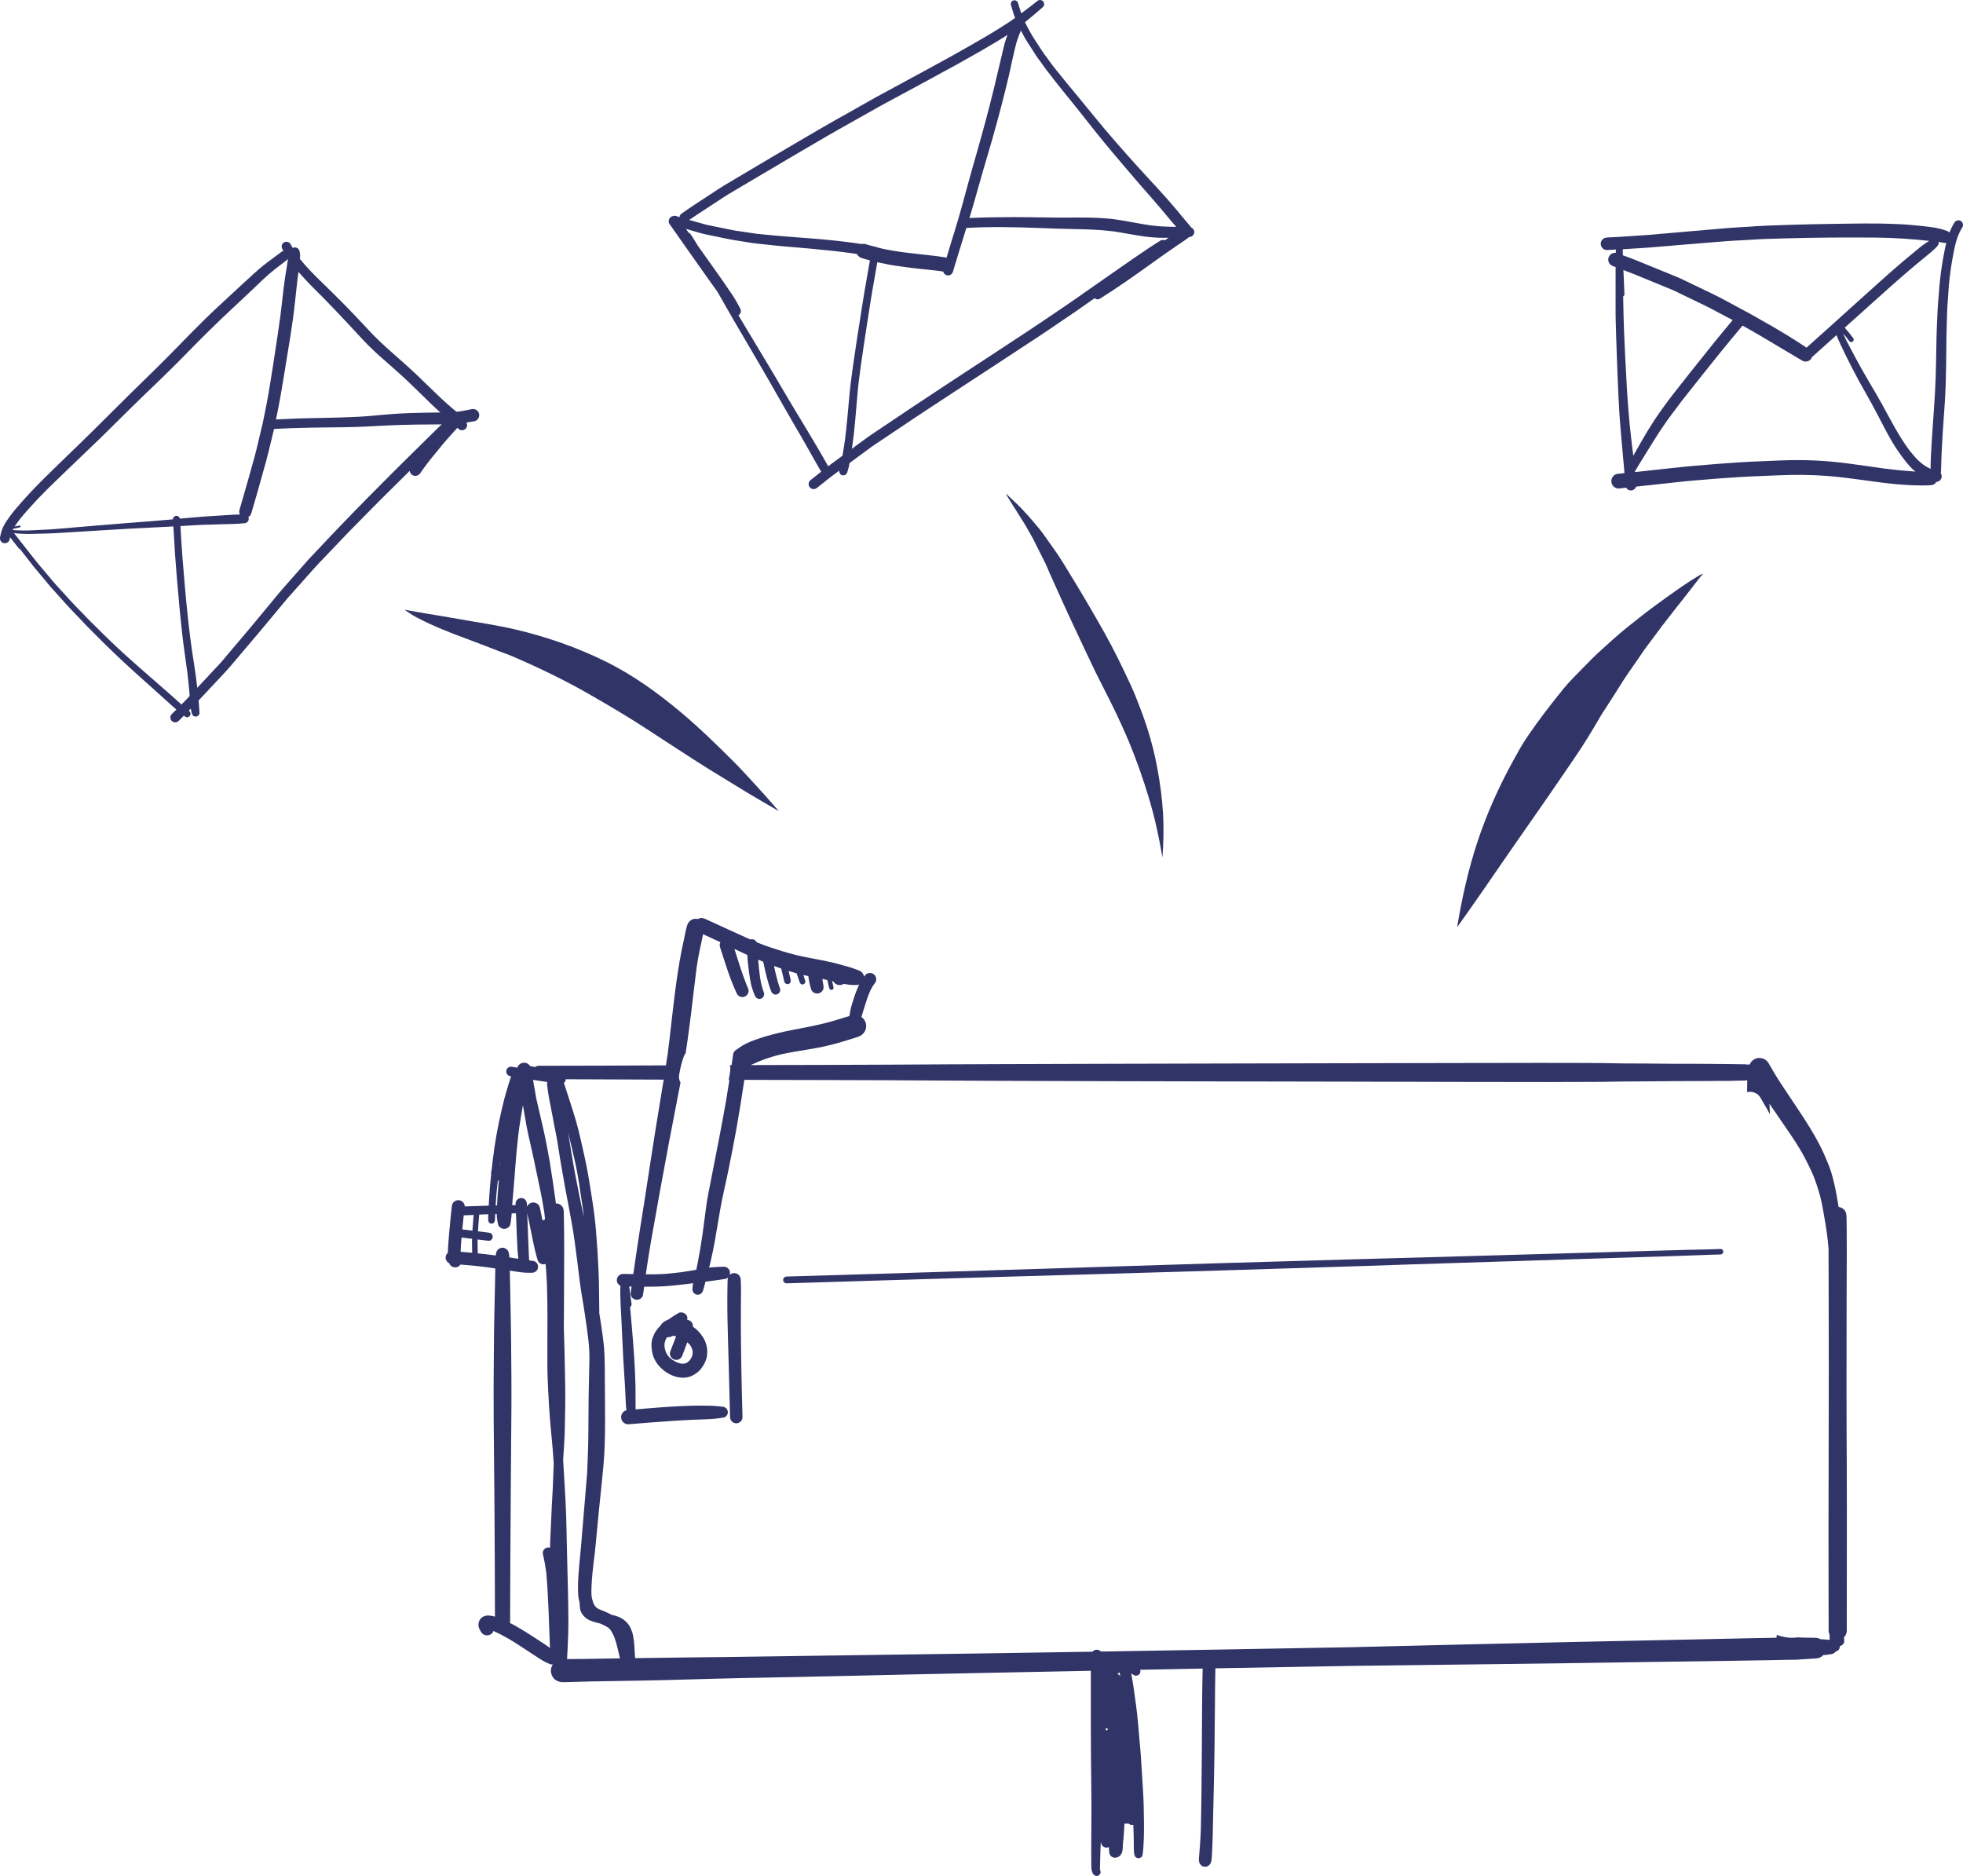
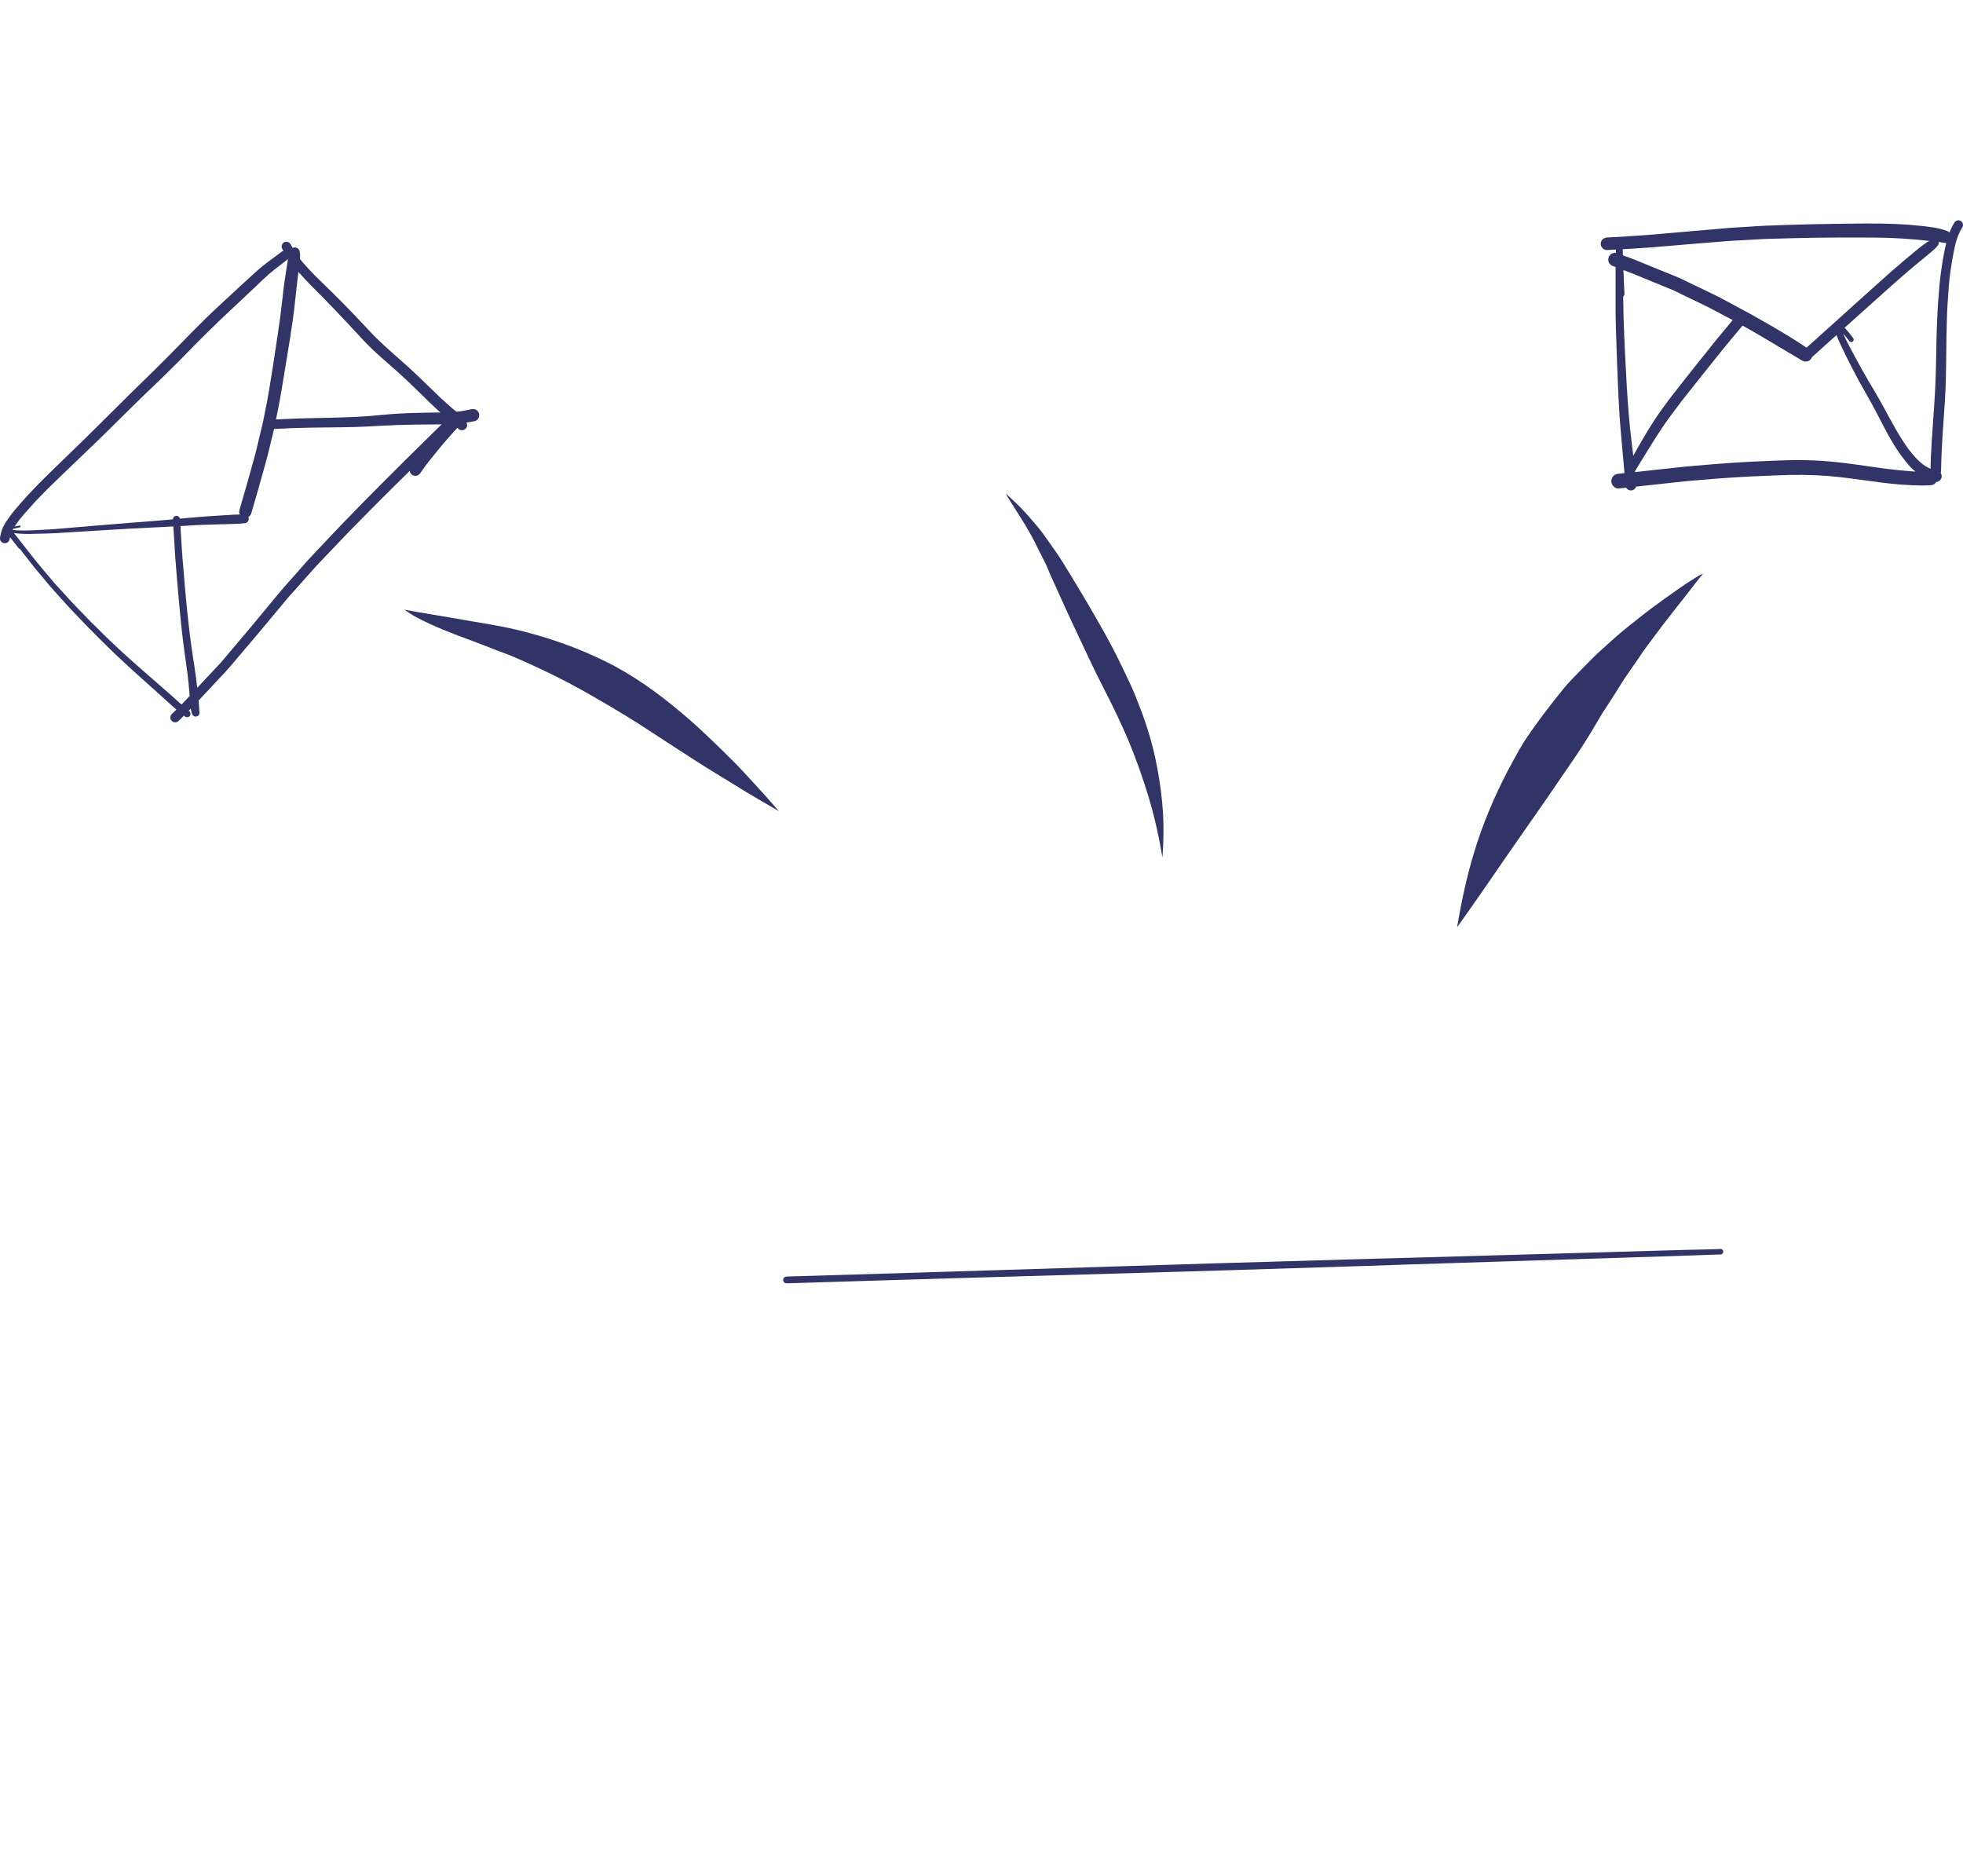
<svg xmlns="http://www.w3.org/2000/svg" width="360" height="344" viewBox="0 0 360 344" fill="none">
  <g clip-path="url(#clip0_1_1219)">
-     <path d="M338.655 238.67C338.662 235.924 338.662 233.172 338.682 230.426C338.689 228.92 338.682 227.414 338.675 225.908C338.675 225.291 338.662 224.682 338.655 224.066C338.648 223.539 338.648 223.018 338.572 222.498C338.497 222.224 338.36 221.984 338.154 221.786C337.893 221.526 337.55 221.375 337.193 221.334C337.077 220.629 336.953 219.93 336.83 219.232C336.562 217.767 336.247 216.322 335.814 214.898C335.547 214.029 335.176 213.186 334.826 212.351C334.545 211.68 334.243 211.009 333.914 210.359C333.214 208.969 332.432 207.62 331.615 206.299C330.833 205.025 329.982 203.793 329.166 202.547C328.322 201.266 327.471 200 326.62 198.726C325.804 197.507 325.076 196.227 324.342 194.96C323.992 194.351 323.327 194.009 322.654 194.009C322.325 194.009 321.989 194.091 321.687 194.269C321.31 194.488 321.042 194.83 320.884 195.207C320.864 195.207 320.843 195.207 320.816 195.207C320.644 195.207 320.473 195.207 320.301 195.207C320.027 195.145 319.725 195.152 319.437 195.159C319.347 195.159 319.258 195.166 319.176 195.159C318.709 195.159 318.243 195.138 317.776 195.132C316.555 195.111 315.34 195.111 314.119 195.097C311.581 195.07 309.042 195.063 306.503 195.07C305.09 195.07 303.683 195.036 302.277 195.029C300.671 195.015 299.059 195.015 297.453 195.008C296.211 195.001 294.976 194.954 293.735 194.94C292.15 194.926 290.565 194.926 288.98 194.919C286.736 194.912 284.493 194.912 282.249 194.912C277.515 194.912 272.774 194.926 268.039 194.933C261.082 194.947 254.125 194.954 247.174 194.974C233.171 195.022 219.167 195.015 205.17 195.07C198.138 195.097 191.098 195.111 184.065 195.132C177.129 195.145 170.192 195.2 163.255 195.234C154.727 195.282 146.198 195.289 137.67 195.31C138.232 195.056 138.802 194.81 139.371 194.563C140.696 194.05 142.034 193.612 143.426 193.303C144.943 192.975 146.473 192.735 147.996 192.482C148.73 192.359 149.464 192.222 150.198 192.092C150.926 191.962 151.639 191.77 152.36 191.606C152.991 191.462 153.602 191.284 154.219 191.099C155.262 190.791 156.305 190.476 157.341 190.14C158.411 189.798 159.084 188.73 158.782 187.614C158.658 187.162 158.363 186.765 157.979 186.491C158.123 185.998 158.274 185.505 158.425 185.019C158.734 184.006 159.056 182.992 159.454 182.013C159.598 181.691 159.749 181.37 159.928 181.062C160.106 180.747 160.325 180.445 160.538 180.158C160.71 179.918 160.73 179.542 160.655 179.268C160.572 178.98 160.38 178.727 160.12 178.576C159.941 178.473 159.742 178.419 159.536 178.419C159.434 178.419 159.331 178.432 159.228 178.46C158.919 178.542 158.72 178.734 158.535 178.987C158.507 179.028 158.48 179.069 158.452 179.11C158.432 178.919 158.377 178.734 158.274 178.569C158.075 178.234 157.801 178.076 157.451 177.939C157.012 177.768 156.579 177.597 156.126 177.453C155.749 177.33 155.358 177.227 154.974 177.125C154.253 176.919 153.533 176.714 152.806 176.543C151.262 176.18 149.704 175.885 148.147 175.591C146.589 175.297 145.059 174.92 143.55 174.454C142.006 173.975 140.455 173.482 138.96 172.866C138.891 172.839 138.829 172.811 138.761 172.784C138.61 172.462 138.294 172.229 137.903 172.229C137.8 172.229 137.697 172.25 137.601 172.284C136.318 171.709 135.042 171.127 133.759 170.538C132.297 169.86 130.829 169.203 129.368 168.525C129.128 168.416 128.901 168.34 128.654 168.34C128.544 168.34 128.435 168.354 128.318 168.388C128.195 168.422 128.085 168.477 127.982 168.539C127.845 168.505 127.7 168.484 127.57 168.484C126.87 168.484 126.253 168.963 126.033 169.648C125.8 170.381 125.67 171.147 125.512 171.901C125.347 172.647 125.182 173.393 125.031 174.146C124.736 175.618 124.489 177.097 124.263 178.583C124.009 180.219 123.803 181.863 123.604 183.499C123.419 184.998 123.241 186.498 123.076 187.997C122.891 189.723 122.692 191.434 122.465 193.16C122.356 193.892 122.239 194.625 122.122 195.364C114.355 195.399 106.595 195.44 98.829 195.44C98.561 195.44 98.314 195.529 98.108 195.679C97.813 195.611 97.511 195.549 97.209 195.481C97.093 195.31 96.935 195.152 96.77 195.056C96.571 194.94 96.338 194.878 96.105 194.878C95.988 194.878 95.871 194.892 95.762 194.926C95.432 195.015 95.151 195.234 94.98 195.529C94.938 195.604 94.904 195.672 94.883 195.748C94.87 195.761 94.856 195.768 94.842 195.782C94.547 195.734 94.245 195.679 93.95 195.631C93.861 195.618 93.779 195.611 93.703 195.611C93.559 195.611 93.415 195.638 93.278 195.72C93.079 195.837 92.935 196.028 92.873 196.248C92.811 196.474 92.846 196.72 92.962 196.925C93.065 197.103 93.271 197.295 93.491 197.329C93.573 197.343 93.662 197.357 93.744 197.37C93.532 197.98 93.333 198.596 93.147 199.219C92.928 199.952 92.701 200.684 92.509 201.431C92.132 202.909 91.789 204.395 91.48 205.888C91.165 207.394 90.904 208.907 90.677 210.427C90.472 211.817 90.314 213.221 90.156 214.617C90.094 214.768 90.06 214.932 90.06 215.103C90.06 215.172 90.074 215.24 90.081 215.302C89.936 216.671 89.806 218.048 89.724 219.424C89.689 219.978 89.662 220.533 89.628 221.088C88.921 221.108 88.207 221.129 87.501 221.156H87.494C87.487 221.156 87.487 221.156 87.48 221.156C86.794 221.177 86.101 221.197 85.415 221.224C85.353 221.224 85.291 221.231 85.237 221.231C85.25 220.944 85.086 220.629 84.894 220.437C84.674 220.218 84.365 220.088 84.05 220.088C83.734 220.088 83.432 220.211 83.206 220.437C82.966 220.677 82.89 220.951 82.856 221.279C82.698 222.724 82.547 224.175 82.417 225.62C82.362 226.277 82.3 226.935 82.252 227.585C82.218 227.989 82.19 228.4 82.163 228.804C82.142 229.105 82.142 229.399 82.149 229.701C81.888 229.927 81.724 230.262 81.724 230.598C81.724 230.906 81.847 231.207 82.067 231.419C82.163 231.515 82.266 231.577 82.375 231.631C82.54 232.207 83.233 232.522 83.782 232.371C84.05 232.296 84.283 232.124 84.441 231.892C85.154 231.946 85.868 232.001 86.581 232.07C87.514 232.159 88.448 232.268 89.374 232.385C89.861 232.453 90.348 232.535 90.835 232.611C90.822 233.501 90.815 234.398 90.787 235.288C90.739 237.246 90.705 239.204 90.657 241.155C90.609 243.278 90.588 245.407 90.575 247.53C90.561 249.632 90.533 251.727 90.526 253.829C90.499 262.079 90.664 270.322 90.698 278.573C90.725 284.529 90.767 290.486 90.774 296.443C90.437 296.347 90.087 296.292 89.737 296.258C89.662 296.251 89.593 296.244 89.518 296.244C88.9 296.244 88.297 296.511 87.974 297.059C87.761 297.422 87.686 297.894 87.782 298.305C87.858 298.654 88.036 298.955 88.214 299.257C88.571 299.852 89.353 300.071 89.964 299.715C90.211 299.572 90.396 299.346 90.499 299.092C90.554 299.113 90.602 299.133 90.657 299.154C92.352 299.914 93.957 300.886 95.508 301.906C96.297 302.427 97.086 302.94 97.875 303.46C98.211 303.68 98.547 303.899 98.883 304.118C99.096 304.255 99.316 304.385 99.528 304.515C99.981 304.789 100.455 304.994 100.942 305.193C101.093 305.234 101.244 305.234 101.395 305.22C101.367 305.254 101.34 305.289 101.312 305.323C101.031 305.802 100.956 306.391 101.1 306.925C101.23 307.404 101.587 307.945 102.06 308.171C102.472 308.363 102.691 308.465 103.158 308.472C103.282 308.472 103.398 308.472 103.522 308.472C103.92 308.472 104.324 308.459 104.729 308.445C105.882 308.411 107.035 308.363 108.18 308.342C111.247 308.281 114.321 308.239 117.388 308.185C123.632 308.082 129.875 307.849 136.119 307.719C143.214 307.575 150.315 307.445 157.409 307.274C164.772 307.103 172.127 306.939 179.489 306.795C186.343 306.658 193.197 306.521 200.052 306.384C200.052 309.718 200.052 313.053 200.052 316.38C200.052 320.303 200.093 324.227 200.141 328.15C200.162 330.115 200.168 332.087 200.155 334.052C200.141 335.969 200.12 337.893 200.127 339.81C200.127 340.316 200.134 340.816 200.134 341.323C200.134 341.59 200.134 341.857 200.141 342.117C200.141 342.302 200.148 342.487 200.162 342.672C200.189 343.035 200.292 343.343 200.484 343.651C200.656 343.925 200.985 344.068 201.301 343.986C201.657 343.89 201.945 343.466 201.808 343.096C201.774 343.007 201.747 342.925 201.726 342.836C201.712 342.5 201.74 342.165 201.747 341.829C201.753 341.59 201.753 341.35 201.76 341.111C201.774 340.638 201.788 340.159 201.801 339.68C201.822 339.091 201.849 338.502 201.87 337.913C201.891 337.906 201.911 337.899 201.932 337.893C201.945 338.043 201.987 338.187 202.062 338.324C202.192 338.543 202.405 338.707 202.652 338.776C202.831 338.824 203.002 338.824 203.18 338.776C203.235 338.762 203.297 338.742 203.352 338.707C203.366 339.016 203.4 339.324 203.427 339.625C203.448 339.912 203.524 340.159 203.736 340.364C203.997 340.631 204.395 340.734 204.752 340.631C204.903 340.59 205.047 340.529 205.191 340.453C205.383 340.351 205.5 340.173 205.623 340.001C205.808 339.741 205.856 339.365 205.891 339.057C205.918 338.803 205.918 338.55 205.925 338.297C205.939 337.927 206 337.55 206.035 337.174C206.117 336.243 206.172 335.311 206.22 334.38C206.234 334.387 206.247 334.387 206.254 334.394C206.46 334.449 206.7 334.442 206.913 334.367C207.112 334.558 207.373 334.668 207.654 334.668C207.723 334.668 207.778 334.647 207.839 334.634C207.86 335.243 207.894 335.852 207.908 336.462C207.922 337.05 207.928 337.632 207.928 338.221C207.935 338.872 207.894 339.563 208.059 340.2C208.141 340.529 208.457 340.761 208.793 340.761C209.109 340.761 209.472 340.529 209.527 340.2C209.63 339.645 209.657 339.084 209.699 338.516C209.733 338.016 209.76 337.509 209.774 337.003C209.802 336.051 209.802 335.099 209.795 334.147C209.781 332.141 209.74 330.128 209.609 328.129C209.479 326.096 209.362 324.062 209.225 322.029C209.157 321.009 209.061 319.988 208.964 318.968C208.875 317.969 208.793 316.969 208.704 315.976C208.525 313.847 208.217 311.738 207.915 309.622C207.791 308.746 207.64 307.863 207.476 306.993C207.489 306.966 207.503 306.932 207.524 306.904C207.661 306.993 207.798 307.082 207.935 307.171C208.306 307.411 208.827 307.247 209.04 306.884C209.17 306.658 209.17 306.411 209.081 306.199C212.903 306.124 216.731 306.049 220.553 305.98C220.443 310.951 220.436 315.928 220.409 320.906C220.395 323.254 220.368 325.596 220.347 327.944C220.32 330.382 220.292 332.812 220.231 335.243C220.203 336.304 220.141 337.359 220.066 338.42C220.032 338.933 219.99 339.454 219.942 339.967C219.922 340.2 219.901 340.433 219.881 340.666C219.867 340.789 219.86 340.905 219.867 341.028C219.874 341.186 219.901 341.337 219.929 341.487C219.97 341.699 220.107 341.843 220.237 342.008C220.402 342.22 220.745 342.322 221.006 342.322C221.198 342.322 221.383 342.275 221.555 342.172C221.719 342.076 221.85 341.946 221.946 341.782C222.069 341.624 222.117 341.398 222.159 341.2C222.2 341.022 222.213 340.809 222.227 340.618C222.248 340.323 222.268 340.036 222.282 339.741C222.316 339.173 222.337 338.605 222.358 338.036C222.406 336.866 222.419 335.702 222.447 334.531C222.502 332.135 222.55 329.738 222.611 327.342C222.735 322.412 222.762 317.476 222.81 312.546C222.831 310.341 222.845 308.137 222.893 305.932C223.229 305.925 223.565 305.918 223.901 305.912C231.901 305.768 239.908 305.624 247.909 305.487C257.185 305.384 266.461 305.261 275.738 305.145C284.987 305.028 294.242 304.905 303.491 304.754C308.308 304.679 313.124 304.618 317.941 304.549C320.281 304.515 322.62 304.474 324.96 304.433C325.9 304.412 326.833 304.385 327.773 304.371C328.583 304.357 329.406 304.385 330.209 304.303H330.202C330.305 304.296 330.401 304.289 330.497 304.275C330.49 304.275 330.483 304.275 330.476 304.275C331.279 304.207 332.095 304.207 332.898 304.131C332.919 304.131 332.933 304.131 332.953 304.131V304.125C333.118 304.111 333.289 304.09 333.461 304.063C333.783 303.974 334.065 303.81 334.298 303.577C334.318 303.556 334.339 303.529 334.36 303.502C334.428 303.495 334.49 303.495 334.559 303.495C335.039 303.454 335.512 303.392 335.986 303.31C336.205 303.248 336.397 303.139 336.555 302.974C336.596 302.933 336.631 302.885 336.665 302.844C337.077 302.762 337.42 302.392 337.406 301.954C337.406 301.92 337.406 301.886 337.399 301.851C337.845 301.776 338.257 301.379 338.223 300.9C338.209 300.681 338.188 300.462 338.168 300.242C338.483 299.941 338.682 299.517 338.682 299.051C338.682 288.959 338.723 278.874 338.682 268.782C338.62 258.751 338.634 248.714 338.655 238.67ZM84.482 229.55C84.489 228.817 84.55 228.092 84.612 227.359C84.626 227.215 84.64 227.072 84.653 226.928C85.291 227.003 85.936 227.085 86.575 227.167C86.568 227.339 86.554 227.51 86.561 227.681C86.568 228.037 86.568 228.386 86.575 228.735C86.575 229.064 86.588 229.393 86.595 229.728C85.888 229.66 85.189 229.605 84.482 229.55ZM86.664 225.305C86.657 225.428 86.65 225.552 86.643 225.675C86.026 225.599 85.408 225.517 84.784 225.442C84.859 224.586 84.955 223.73 85.044 222.868C85.648 222.84 86.252 222.813 86.863 222.792C86.794 223.628 86.719 224.463 86.664 225.305ZM122.699 209.421C123.275 206.353 123.886 203.293 124.469 200.226C124.579 199.664 124.688 199.096 124.798 198.534C124.702 198.37 124.634 198.192 124.586 198.007C124.537 197.829 124.517 197.644 124.517 197.459C124.517 197.158 124.606 196.802 124.661 196.494C124.702 196.254 124.75 196.015 124.805 195.775C124.805 195.761 124.812 195.748 124.812 195.734C124.881 195.433 124.963 195.132 125.045 194.83C125.121 194.563 125.203 194.289 125.299 194.029C125.375 193.803 125.471 193.577 125.574 193.365C125.628 193.29 125.683 193.214 125.738 193.139C125.862 192.331 125.985 191.516 126.102 190.702C126.534 187.648 126.905 184.581 127.255 181.513C127.412 180.13 127.584 178.754 127.762 177.378C127.927 176.269 128.112 175.153 128.352 174.057C128.551 173.147 128.771 172.236 128.936 171.312C129.999 171.798 131.062 172.284 132.126 172.784C131.989 173.044 131.941 173.352 132.037 173.647C132.524 175.167 133.011 176.693 133.526 178.206C133.999 179.59 134.548 180.952 135.159 182.273C135.262 182.445 135.399 182.582 135.57 182.684C135.831 182.835 136.153 182.876 136.449 182.801C136.73 182.725 136.977 182.534 137.128 182.28C137.265 182.047 137.354 181.671 137.244 181.404C136.229 179.001 135.474 176.502 134.692 174.016C135.426 174.365 136.16 174.715 136.901 175.05C136.949 175.071 136.997 175.091 137.052 175.112C137.059 175.256 137.066 175.399 137.08 175.536C137.114 176.043 137.155 176.55 137.217 177.056C137.313 177.857 137.402 178.658 137.533 179.459C137.642 180.11 137.78 180.767 137.992 181.39C138.054 181.568 138.116 181.746 138.178 181.924C138.274 182.205 138.404 182.479 138.527 182.753C138.603 182.883 138.706 182.985 138.836 183.061C139.035 183.177 139.282 183.211 139.502 183.15C139.721 183.088 139.907 182.944 140.016 182.753C140.126 182.568 140.181 182.294 140.106 182.089C139.742 181.109 139.509 180.103 139.365 179.076C139.234 178.049 139.124 177.015 139.042 175.981C139.351 176.111 139.66 176.235 139.968 176.358C140.359 178.186 140.75 180.021 141.423 181.76C141.505 181.972 141.608 182.143 141.814 182.267C142.013 182.383 142.246 182.41 142.466 182.349C142.884 182.232 143.214 181.739 143.056 181.308C142.706 180.343 142.452 179.357 142.219 178.364C142.123 177.953 142.034 177.542 141.944 177.132C142.383 177.289 142.829 177.446 143.269 177.604C143.461 178.412 143.646 179.22 143.845 180.028C143.92 180.343 144.277 180.527 144.586 180.445C144.915 180.356 145.073 180.028 145.004 179.706C144.881 179.158 144.757 178.61 144.634 178.056C145.121 178.213 145.608 178.357 146.095 178.487C146.287 179.042 146.48 179.589 146.665 180.144C146.761 180.411 147.022 180.589 147.31 180.514C147.577 180.438 147.756 180.144 147.673 179.87C147.564 179.507 147.447 179.151 147.337 178.795C147.639 178.864 147.941 178.932 148.243 178.994C148.263 179.138 148.277 179.275 148.298 179.418C148.394 180.069 148.545 180.699 148.723 181.329C148.895 181.945 149.553 182.328 150.178 182.15C150.473 182.068 150.727 181.869 150.884 181.609C151.056 181.315 151.063 181.02 151.001 180.699C150.946 180.397 150.898 180.096 150.85 179.795C150.836 179.706 150.836 179.61 150.823 179.521C151.029 179.562 151.241 179.603 151.447 179.651C151.536 179.672 151.632 179.692 151.722 179.713C151.838 180.219 151.955 180.733 152.085 181.233C152.14 181.445 152.373 181.568 152.579 181.513C152.792 181.459 152.915 181.233 152.86 181.02C152.764 180.658 152.689 180.288 152.6 179.918C152.675 179.939 152.751 179.952 152.826 179.973C153.073 180.37 153.505 180.637 153.999 180.637C154.281 180.637 154.541 180.548 154.761 180.404C154.912 180.432 155.07 180.473 155.221 180.5C155.825 180.617 156.442 180.644 157.06 180.637C157.238 180.637 157.409 180.596 157.567 180.534C157.3 181.089 157.073 181.671 156.861 182.246C156.641 182.849 156.456 183.465 156.264 184.081C156.037 184.814 155.886 185.56 155.77 186.32C154.775 186.635 153.78 186.929 152.778 187.224C152.003 187.456 151.221 187.641 150.432 187.833C148.751 188.23 147.056 188.538 145.361 188.86C143.728 189.175 142.123 189.558 140.531 190.01C139.756 190.229 138.994 190.503 138.232 190.777C137.244 191.126 136.318 191.585 135.467 192.194C135.371 192.263 135.275 192.338 135.193 192.413C135.159 192.434 135.117 192.441 135.083 192.461C134.816 192.619 134.507 192.941 134.466 193.269C134.37 193.954 134.267 194.639 134.171 195.323C134.068 195.323 133.965 195.323 133.862 195.323C134.033 196.028 133.869 196.775 133.738 197.494C133.704 197.679 133.67 197.857 133.629 198.041C133.677 198.041 133.718 198.041 133.766 198.041C133.574 199.288 133.382 200.534 133.169 201.78C132.716 204.347 132.243 206.915 131.742 209.475C131.241 212.009 130.747 214.542 130.253 217.082C129.999 218.369 129.731 219.663 129.553 220.957C129.368 222.32 129.189 223.682 129.011 225.038C128.936 225.606 128.86 226.168 128.785 226.736C128.798 226.627 128.812 226.524 128.826 226.414C128.592 228.099 128.297 229.762 127.982 231.433C127.893 231.912 127.797 232.385 127.694 232.857C126.795 233.008 125.903 233.158 125.004 233.288C123.488 233.473 121.965 233.651 120.434 233.672C119.769 233.679 119.103 233.692 118.438 233.685C118.726 231.707 119.021 229.735 119.364 227.763C119.927 224.552 120.517 221.341 121.086 218.13C121.615 215.227 122.15 212.324 122.699 209.421ZM94.012 219.985C94.115 218.657 94.238 217.335 94.348 216.014C94.465 214.645 94.547 213.269 94.671 211.892C94.801 210.509 94.938 209.133 95.103 207.75C95.144 207.421 95.185 207.1 95.227 206.778C95.432 205.402 95.659 204.032 95.899 202.663C95.933 202.862 95.968 203.06 96.002 203.259C96.18 204.299 96.352 205.347 96.544 206.388C96.736 207.435 96.976 208.476 97.216 209.523C97.436 210.509 97.669 211.495 97.875 212.481C98.094 213.508 98.293 214.542 98.52 215.576C98.973 217.671 99.419 219.766 99.748 221.882C99.782 222.08 99.803 222.279 99.837 222.471C99.885 222.854 99.919 223.237 99.961 223.614C99.81 223.641 99.659 223.696 99.549 223.813C99.535 223.826 99.522 223.847 99.508 223.86C99.343 223.039 99.178 222.224 99 221.409C98.877 220.862 98.328 220.506 97.786 220.506C97.683 220.506 97.573 220.519 97.477 220.547C97.168 220.629 96.901 220.841 96.736 221.115C96.715 221.142 96.709 221.177 96.695 221.204C96.681 221.183 96.66 221.163 96.64 221.142C96.633 221.005 96.626 220.868 96.626 220.725C96.606 220.163 96.173 219.691 95.59 219.691C95.041 219.691 94.534 220.163 94.554 220.725C94.554 220.807 94.561 220.896 94.561 220.978C94.348 220.985 94.142 220.992 93.93 220.998C93.964 220.656 93.985 220.321 94.012 219.985ZM91.748 212.974C91.727 213.227 91.707 213.488 91.686 213.741C91.672 213.741 91.665 213.741 91.652 213.734C91.679 213.488 91.713 213.234 91.748 212.974ZM91.021 219.205C91.096 218.294 91.199 217.383 91.309 216.473C91.343 216.473 91.384 216.487 91.418 216.487C91.439 216.487 91.453 216.48 91.473 216.48C91.405 217.301 91.336 218.123 91.274 218.944C91.219 219.643 91.185 220.341 91.151 221.046C91.082 221.046 91.014 221.046 90.938 221.046C90.924 221.046 90.911 221.046 90.897 221.046C90.938 220.43 90.972 219.821 91.021 219.205ZM93.292 229.673C93.154 229.167 92.674 228.804 92.153 228.804C91.631 228.804 91.144 229.167 91.014 229.673C90.966 229.851 90.938 230.036 90.911 230.228C90.801 230.214 90.684 230.194 90.575 230.18C89.593 230.05 88.605 229.94 87.617 229.838C87.597 229.132 87.59 228.434 87.583 227.729C87.583 227.585 87.59 227.441 87.597 227.291C88.269 227.373 88.935 227.455 89.607 227.537C89.792 227.564 90.012 227.441 90.135 227.318C90.279 227.181 90.355 226.983 90.355 226.791C90.355 226.592 90.273 226.401 90.135 226.257C90.087 226.216 90.032 226.181 89.984 226.14C89.868 226.072 89.737 226.038 89.607 226.038C88.962 225.956 88.31 225.873 87.659 225.791C87.679 225.38 87.707 224.976 87.734 224.566C87.782 223.963 87.83 223.367 87.878 222.765C87.878 222.751 87.878 222.744 87.878 222.731C88.434 222.71 88.983 222.683 89.538 222.662C89.532 223.032 89.532 223.402 89.532 223.771C89.538 224.107 89.806 224.388 90.149 224.388C90.506 224.388 90.746 224.107 90.767 223.771C90.794 223.388 90.808 223.005 90.822 222.621C90.918 222.614 91.014 222.614 91.103 222.614C91.103 222.676 91.103 222.731 91.103 222.792C91.11 223.361 91.213 223.929 91.329 224.483C91.439 224.99 91.967 225.346 92.468 225.346C92.681 225.346 92.88 225.291 93.065 225.189C93.305 225.052 93.559 224.771 93.607 224.483C93.683 223.997 93.758 223.511 93.799 223.018C93.813 222.854 93.82 222.683 93.834 222.518C94.094 222.512 94.362 222.498 94.623 222.491C94.671 223.799 94.719 225.107 94.774 226.414C94.801 227.167 94.849 227.914 94.883 228.667C94.918 229.352 94.959 230.043 95.055 230.721C95.048 230.687 95.048 230.659 95.041 230.632C95.048 230.7 95.062 230.762 95.069 230.83C94.527 230.748 93.978 230.673 93.429 230.591C93.408 230.283 93.374 229.975 93.292 229.673ZM101.518 269.165C101.477 270.336 101.443 271.507 101.388 272.678C101.333 273.753 101.257 274.821 101.209 275.896C101.107 278.175 100.99 280.455 100.901 282.735C100.887 283.098 100.88 283.454 100.873 283.817C100.777 283.783 100.674 283.762 100.564 283.762C100.475 283.762 100.386 283.776 100.297 283.797C99.741 283.947 99.439 284.522 99.576 285.063C99.844 286.145 100.016 287.241 100.18 288.343C100.578 292.951 100.674 297.579 100.866 302.194C100.592 302.002 100.324 301.81 100.05 301.626C99.556 301.297 99.055 300.968 98.554 300.64C97.642 300.044 96.722 299.455 95.796 298.887C95.336 298.606 94.87 298.339 94.396 298.072C94.101 297.901 93.793 297.743 93.491 297.593C93.525 297.47 93.552 297.346 93.552 297.216C93.552 292.711 93.587 288.206 93.607 283.701C93.628 279.415 93.655 275.129 93.69 270.843C93.724 266.741 93.751 262.647 93.786 258.553C93.82 254.472 93.765 250.385 93.738 246.304C93.717 243.374 93.641 240.443 93.587 237.506C93.559 236.239 93.532 234.973 93.511 233.706C93.504 233.473 93.504 233.234 93.497 233.001C94.026 233.09 94.561 233.172 95.089 233.247C95.494 233.302 95.892 233.35 96.297 233.377C96.729 233.405 97.154 233.405 97.587 233.391C98.074 233.377 98.513 233.062 98.643 232.59C98.719 232.309 98.684 232.001 98.534 231.748C98.403 231.529 98.142 231.282 97.875 231.248C97.594 231.207 97.319 231.166 97.038 231.118C96.997 230.426 96.969 229.742 96.942 229.05C96.907 228.229 96.88 227.407 96.846 226.585C96.791 225.209 96.743 223.826 96.688 222.45C97.01 223.943 97.312 225.428 97.607 226.928C97.882 228.318 98.191 229.701 98.595 231.056C98.767 231.625 99.357 231.974 99.94 231.816C99.981 231.803 100.022 231.789 100.064 231.768C100.167 233.097 100.269 234.425 100.311 235.76C100.365 237.629 100.4 239.491 100.4 241.361C100.4 243.216 100.393 245.072 100.386 246.92C100.386 247.838 100.379 248.762 100.386 249.679C100.386 250.542 100.386 251.405 100.42 252.261C100.489 254.143 100.578 256.026 100.695 257.902C100.75 258.806 100.811 259.703 100.887 260.6C100.956 261.456 101.045 262.312 101.127 263.174C101.299 264.913 101.45 266.652 101.552 268.398C101.539 268.665 101.525 268.919 101.518 269.165ZM112.908 304.118C110.788 304.159 108.661 304.2 106.541 304.22C105.793 304.227 105.045 304.227 104.297 304.234C104.194 304.234 104.098 304.241 103.995 304.241C104.029 303.543 104.071 302.844 104.105 302.139C104.194 300.345 104.249 298.551 104.235 296.758C104.215 293.17 104.105 289.589 104.016 286.001C103.968 284.153 103.926 282.304 103.892 280.449C103.858 278.614 103.796 276.779 103.7 274.944C103.611 273.232 103.487 271.52 103.398 269.809C103.357 269.104 103.316 268.398 103.275 267.693C103.336 266.721 103.405 265.749 103.467 264.776C103.535 263.64 103.577 262.496 103.597 261.353C103.645 259.087 103.686 256.821 103.659 254.547C103.631 252.309 103.577 250.07 103.529 247.831C103.494 246.27 103.446 244.709 103.398 243.155C103.412 242.093 103.419 241.039 103.426 239.978C103.426 237.129 103.453 234.274 103.46 231.426C103.467 229.714 103.474 228.003 103.453 226.291C103.446 225.483 103.432 224.668 103.419 223.854C103.412 223.436 103.405 223.018 103.398 222.601C103.391 222.176 103.412 221.717 103.179 221.341C102.932 220.944 102.513 220.69 102.04 220.69C102.005 220.69 101.978 220.704 101.944 220.704C101.916 220.506 101.902 220.307 101.875 220.115C101.559 217.787 101.209 215.459 100.832 213.138C100.64 211.975 100.414 210.811 100.187 209.647C99.981 208.565 99.755 207.49 99.501 206.422C99.11 204.765 98.726 203.108 98.348 201.444C98.3 201.15 98.245 200.849 98.197 200.554C98.053 199.712 97.902 198.87 97.751 198.028C98.63 198.165 99.508 198.295 100.393 198.418C100.338 198.541 100.311 198.671 100.324 198.795C100.42 199.561 100.503 200.335 100.64 201.095C100.763 201.766 100.901 202.437 101.031 203.108C101.264 204.347 101.491 205.587 101.738 206.819C101.868 207.469 101.998 208.12 102.122 208.77C102.232 209.366 102.314 209.968 102.41 210.564C102.609 211.851 102.815 213.132 103.048 214.405C103.24 215.466 103.412 216.534 103.604 217.596C103.817 218.746 104.036 219.896 104.256 221.04C104.661 223.169 105.065 225.305 105.36 227.455C105.525 228.694 105.69 229.94 105.854 231.18C106.033 232.535 106.177 233.898 106.355 235.26C106.541 236.623 106.774 237.978 107 239.334C107.206 240.601 107.391 241.867 107.57 243.141C107.604 243.387 107.638 243.634 107.673 243.88C107.837 245.126 108.002 246.379 108.064 247.639C108.077 248.002 108.084 248.358 108.098 248.721C108.098 248.926 108.098 249.132 108.091 249.337C108.036 251.692 107.981 254.041 107.947 256.396C107.92 258.669 107.92 260.942 107.899 263.209C107.879 265.441 107.776 267.673 107.686 269.898C107.686 269.918 107.686 269.939 107.686 269.966C107.549 271.746 107.398 273.527 107.247 275.314C107.021 278.018 106.794 280.722 106.568 283.427C106.355 285.974 106.012 288.507 105.999 291.061C105.999 291.513 106.005 291.958 106.033 292.41C106.067 292.93 106.163 293.444 106.3 293.937C106.3 293.978 106.3 294.019 106.3 294.067C106.314 294.436 106.342 294.792 106.41 295.155C106.506 295.641 106.794 296.059 107.131 296.422C107.412 296.723 107.789 296.956 108.16 297.134C108.475 297.285 108.818 297.387 109.155 297.483C109.477 297.579 109.813 297.661 110.143 297.743C110.623 297.963 111.103 298.188 111.542 298.476C111.693 298.606 111.831 298.743 111.961 298.894C112.222 299.27 112.421 299.661 112.613 300.071C112.949 300.996 113.196 301.934 113.422 302.892C113.518 303.296 113.601 303.7 113.69 304.104C113.415 304.111 113.162 304.118 112.908 304.118ZM104.173 207.661C104.565 209.174 104.921 210.694 105.271 212.214C105.642 213.816 105.951 215.432 106.204 217.062C106.458 218.684 106.705 220.314 106.939 221.943C106.993 222.354 107.028 222.758 107.076 223.169C106.794 221.8 106.499 220.43 106.211 219.061C105.676 216.48 105.196 213.885 104.77 211.283C104.578 210.078 104.4 208.866 104.173 207.661ZM203.132 317.216C203.112 317.222 203.091 317.222 203.071 317.229C202.975 317.27 202.879 317.298 202.789 317.352C202.796 317.195 202.81 317.031 202.817 316.873C202.913 316.928 203.023 316.969 203.132 316.983C203.132 317.058 203.132 317.133 203.132 317.216ZM205.41 307.363C205.314 307.158 205.088 307.007 204.875 306.932C205.047 306.884 205.205 306.802 205.321 306.665C205.328 306.685 205.328 306.706 205.335 306.726C205.376 306.973 205.417 307.212 205.458 307.459C205.445 307.432 205.424 307.397 205.41 307.363ZM333.852 300.592C333.571 300.427 333.241 300.325 332.933 300.345C332.692 300.318 332.452 300.325 332.212 300.325C332.013 300.332 331.807 300.331 331.608 300.318C331.409 300.304 331.217 300.304 331.018 300.304C330.957 300.304 330.895 300.304 330.833 300.304C330.613 300.304 330.401 300.284 330.181 300.277C330.209 300.284 330.236 300.284 330.257 300.29C330.113 300.27 329.969 300.263 329.818 300.263C329.742 300.263 329.66 300.263 329.584 300.263C329.056 300.345 328.514 300.352 327.979 300.297C327.725 300.27 327.471 300.229 327.224 300.181C326.833 300.099 326.435 300.01 326.058 299.88C325.982 299.852 325.914 299.832 325.838 299.804C325.824 299.975 325.817 300.153 325.804 300.325C324.301 300.345 322.805 300.373 321.303 300.407C317.735 300.475 314.16 300.557 310.592 300.64C303.457 300.797 296.314 300.927 289.179 301.085C275.429 301.386 261.686 301.721 247.936 302.057C247.161 302.071 246.379 302.084 245.603 302.098C231.044 302.358 216.484 302.632 201.925 302.858C201.726 302.653 201.445 302.522 201.143 302.522C200.827 302.522 200.539 302.666 200.333 302.885C185.87 303.111 171.399 303.344 156.936 303.522C151.667 303.584 146.404 303.666 141.135 303.748C136.037 303.83 130.946 303.885 125.855 303.94C122.726 303.974 119.604 304.015 116.476 304.063C116.469 303.967 116.462 303.871 116.455 303.775C116.434 303.543 116.421 303.317 116.407 303.084C116.386 302.68 116.366 302.276 116.338 301.872C116.304 301.4 116.263 300.92 116.187 300.455C116.153 300.229 116.112 300.003 116.064 299.777C115.982 299.352 115.81 298.948 115.645 298.551C115.433 298.065 115.083 297.641 114.699 297.278C114.205 296.812 113.594 296.525 112.956 296.319C112.709 296.237 112.448 296.189 112.187 296.134C111.872 295.956 111.549 295.806 111.227 295.655C110.815 295.463 110.383 295.299 109.964 295.135C109.779 295.046 109.601 294.95 109.429 294.834C109.326 294.738 109.23 294.642 109.134 294.539C109.017 294.368 108.921 294.19 108.832 293.998C108.688 293.608 108.578 293.218 108.503 292.807C108.427 292.074 108.455 291.314 108.496 290.582C108.53 289.904 108.578 289.226 108.647 288.548C108.77 287.234 108.942 285.926 109.1 284.611C109.244 283.386 109.34 282.153 109.457 280.928C109.587 279.531 109.724 278.134 109.861 276.745C110.122 274.102 110.431 271.466 110.664 268.816C110.897 266.207 110.952 263.599 110.966 260.983C110.973 258.382 110.945 255.78 110.925 253.178C110.918 251.877 110.925 250.57 110.884 249.269C110.863 248.577 110.836 247.886 110.781 247.194C110.719 246.468 110.637 245.749 110.541 245.024C110.355 243.62 110.136 242.23 109.909 240.833C109.903 240.436 109.896 240.046 109.896 239.649C109.868 237.424 109.861 235.205 109.765 232.98C109.662 230.598 109.511 228.215 109.312 225.832C109.223 224.737 109.107 223.641 108.969 222.553C108.818 221.355 108.633 220.163 108.441 218.972C108.263 217.842 108.091 216.712 107.892 215.59C107.693 214.446 107.467 213.316 107.22 212.18C106.98 211.084 106.74 209.996 106.479 208.907C106.218 207.805 105.971 206.709 105.655 205.621C105.333 204.518 104.976 203.423 104.633 202.334C104.263 201.164 103.878 199.993 103.494 198.822C103.467 198.74 103.439 198.658 103.412 198.575C103.556 198.473 103.673 198.329 103.721 198.151C103.741 198.069 103.741 197.993 103.734 197.911C109.203 197.925 114.678 197.959 120.146 197.973C120.668 197.973 121.196 197.98 121.718 197.98C121.498 199.329 121.272 200.684 121.052 202.033C120.524 205.21 120.016 208.394 119.522 211.577C119.062 214.576 118.603 217.575 118.136 220.574C117.649 223.689 117.127 226.811 116.681 229.933C116.503 231.166 116.325 232.405 116.146 233.638C115.515 233.631 114.891 233.617 114.266 233.61C113.642 233.603 113.12 234.137 113.12 234.754C113.12 235.212 113.395 235.596 113.786 235.781C113.779 235.849 113.765 235.924 113.765 235.993C113.759 236.137 113.759 236.274 113.759 236.417C113.759 236.705 113.759 236.999 113.759 237.287C113.759 237.705 113.779 238.115 113.793 238.533C113.82 239.471 113.882 240.409 113.93 241.34C114.019 243.072 114.095 244.798 114.177 246.53C114.259 248.269 114.335 250.015 114.465 251.754C114.602 253.548 114.678 255.342 114.76 257.136C114.781 257.519 114.795 257.909 114.849 258.293C114.863 258.395 114.884 258.505 114.898 258.608C114.678 258.662 114.472 258.758 114.294 258.936C114.047 259.183 113.909 259.518 113.909 259.867C113.909 260.217 114.047 260.552 114.294 260.799C114.527 261.024 114.898 261.216 115.227 261.182C117.992 260.949 120.757 260.73 123.529 260.552C124.812 260.47 126.102 260.388 127.385 260.34C128.599 260.292 129.807 260.271 131.021 260.169C131.591 260.121 132.16 260.032 132.73 259.95C132.901 259.902 133.052 259.813 133.183 259.689C133.375 259.498 133.484 259.237 133.484 258.97C133.484 258.703 133.375 258.436 133.183 258.252C132.977 258.046 132.737 257.978 132.462 257.95C131.783 257.889 131.117 257.806 130.438 257.786C129.834 257.765 129.231 257.759 128.634 257.759C127.412 257.759 126.184 257.786 124.963 257.848C122.335 257.971 119.707 258.183 117.086 258.402C116.908 258.416 116.736 258.43 116.558 258.443C116.544 257.916 116.558 257.389 116.558 256.862C116.565 256.013 116.558 255.171 116.544 254.322C116.51 252.521 116.428 250.727 116.311 248.933C116.194 247.208 116.057 245.482 115.913 243.757C115.796 242.401 115.666 241.039 115.556 239.683C115.584 239.663 115.618 239.635 115.645 239.608C115.748 239.505 115.851 239.32 115.831 239.163C115.755 238.588 115.673 238.013 115.597 237.437C115.563 237.164 115.529 236.883 115.488 236.609C115.46 236.376 115.433 236.143 115.398 235.918C115.542 235.918 115.68 235.924 115.824 235.924C115.776 236.246 115.735 236.561 115.687 236.883C115.639 237.205 115.632 237.479 115.803 237.773C115.954 238.033 116.208 238.225 116.496 238.307C116.798 238.389 117.121 238.348 117.388 238.191C117.621 238.054 117.875 237.78 117.916 237.499C117.992 236.986 118.067 236.472 118.143 235.952C119.748 235.959 121.354 235.931 122.953 235.787C124.345 235.664 125.731 235.493 127.117 235.315C127.035 235.685 126.98 236.061 126.987 236.445C126.994 236.883 127.282 237.266 127.707 237.39C128.249 237.54 128.737 237.212 128.915 236.705C129.107 236.157 129.224 235.582 129.381 235.027C129.738 234.979 130.102 234.938 130.459 234.891C131.33 234.788 132.195 234.651 133.059 234.514C133.237 234.466 133.395 234.37 133.526 234.247C133.478 234.377 133.443 234.521 133.436 234.665C133.375 237.287 133.368 239.923 133.43 242.545C133.484 245.147 133.574 247.749 133.642 250.344C133.725 253.52 133.8 256.697 133.889 259.867C133.91 260.49 134.397 261.004 135.028 261.004C135.639 261.004 136.188 260.484 136.167 259.867C136.009 254.239 135.893 248.618 135.865 242.99C135.858 241.621 135.865 240.251 135.879 238.882C135.893 237.479 135.927 236.068 135.845 234.658C135.824 234.329 135.728 234.041 135.488 233.809C135.262 233.583 134.953 233.46 134.637 233.46C134.315 233.46 134.027 233.59 133.814 233.795C133.855 233.672 133.882 233.549 133.882 233.418C133.882 232.823 133.382 232.289 132.778 232.289C132.771 232.289 132.764 232.289 132.75 232.289C132.016 232.309 131.289 232.33 130.562 232.398C130.39 232.412 130.219 232.439 130.054 232.46C130.294 231.474 130.514 230.481 130.726 229.495C130.994 228.256 131.193 227.003 131.406 225.75C131.625 224.47 131.845 223.183 132.064 221.902C132.483 219.431 133.1 216.993 133.594 214.535C134.102 212.029 134.603 209.523 135.049 207.011C135.584 204.019 136.057 201.02 136.51 198.021C138.095 198.028 139.68 198.028 141.265 198.035C148.305 198.055 155.351 198.055 162.391 198.089C169.341 198.124 176.291 198.178 183.242 198.199C197.294 198.233 211.345 198.302 225.397 198.308C239.318 198.315 253.233 198.377 267.154 198.397C272.588 198.404 278.022 198.418 283.456 198.418C285.906 198.418 288.355 198.411 290.805 198.397C291.896 198.397 292.987 198.391 294.071 198.384C295.072 198.377 296.074 198.336 297.076 198.329C299.34 198.295 301.611 198.322 303.882 198.281C306.016 198.247 308.15 198.247 310.284 198.24C311.169 198.24 312.047 198.24 312.932 198.233C313.474 198.233 314.016 198.226 314.558 198.219C314.949 198.213 315.347 198.199 315.738 198.206C316.665 198.226 317.598 198.206 318.531 198.172C318.84 198.165 319.148 198.158 319.457 198.158C319.732 198.158 320.033 198.172 320.301 198.11C320.342 198.11 320.39 198.11 320.431 198.11C320.425 198.836 320.411 199.561 320.404 200.28H320.411C320.582 200.239 320.761 200.212 320.946 200.212C321.337 200.212 321.701 200.315 322.044 200.506C322.675 200.787 322.977 201.52 323.313 202.081C323.546 202.478 323.78 202.875 324.006 203.272C324.013 203.279 324.013 203.286 324.02 203.293C324.212 203.635 324.404 203.978 324.589 204.334C324.576 203.991 324.569 203.642 324.548 203.3C324.534 202.998 324.521 202.697 324.507 202.403C325.056 203.204 325.605 203.998 326.147 204.799C327.848 207.305 329.653 209.749 331.053 212.447C331.56 213.419 332.041 214.398 332.487 215.398C333.015 216.706 333.447 218.054 333.818 219.417C333.989 220.129 334.154 220.848 334.284 221.567C334.456 222.518 334.62 223.463 334.778 224.422C334.867 224.983 334.95 225.538 335.032 226.099C335.128 226.866 335.231 227.64 335.293 228.413C335.313 228.639 335.327 228.859 335.341 229.078C335.334 231.399 335.361 233.713 335.361 236.034C335.368 240.991 335.382 245.955 335.389 250.912C335.396 260.929 335.327 270.939 335.334 280.955C335.341 286.974 335.355 292.992 335.355 299.01C335.355 299.263 335.416 299.503 335.526 299.722C335.533 300.051 335.547 300.379 335.554 300.715C334.977 300.667 334.421 300.612 333.852 300.592Z" fill="#313467" />
-     <path d="M128.057 244.107C127.782 243.812 127.446 243.552 127.117 243.319C127.096 243.305 127.082 243.292 127.062 243.285C127.137 242.86 126.883 242.395 126.527 242.189C126.376 242.1 126.204 242.059 126.033 242.046C126.094 241.772 126.074 241.484 125.923 241.224C125.717 240.868 125.319 240.656 124.921 240.656C124.729 240.656 124.537 240.704 124.359 240.813C123.748 241.19 123.124 241.573 122.54 241.998C122.437 242.039 122.334 242.08 122.238 242.128C122.06 242.203 121.909 242.299 121.751 242.409C121.484 242.593 121.271 242.806 121.141 243.086C120.846 243.353 120.605 243.668 120.358 243.99C120.084 244.353 119.912 244.777 119.741 245.195C119.425 245.976 119.425 246.859 119.556 247.674C119.624 248.105 119.72 248.509 119.892 248.92C120.098 249.399 120.331 249.824 120.653 250.241C121.189 250.926 121.888 251.487 122.643 251.912C123.487 252.391 124.455 252.672 125.422 252.638C125.847 252.624 126.28 252.528 126.678 252.384C127.192 252.192 127.604 251.898 128.029 251.556C128.4 251.255 128.688 250.837 128.949 250.447C129.216 250.056 129.401 249.598 129.539 249.146C129.669 248.749 129.697 248.297 129.703 247.879C129.717 247.4 129.614 246.907 129.484 246.448C129.23 245.558 128.688 244.777 128.057 244.107ZM127.014 248.331C126.979 248.482 126.938 248.632 126.89 248.783C126.787 248.988 126.678 249.18 126.547 249.372C126.424 249.515 126.287 249.652 126.149 249.776C126.046 249.844 125.943 249.906 125.834 249.96C125.71 250.002 125.587 250.036 125.456 250.063C125.271 250.077 125.093 250.077 124.914 250.063C124.66 250.008 124.413 249.933 124.173 249.844C123.803 249.666 123.46 249.468 123.124 249.228C122.904 249.043 122.698 248.844 122.506 248.625C122.355 248.406 122.225 248.18 122.108 247.941C122.005 247.639 121.93 247.338 121.875 247.023C121.861 246.811 121.854 246.599 121.868 246.386C121.909 246.167 121.971 245.948 122.039 245.736C122.129 245.551 122.225 245.38 122.341 245.209C122.664 245.243 122.979 245.168 123.274 245.017C123.302 245.003 123.322 244.99 123.35 244.976C123.364 244.969 123.377 244.969 123.384 244.969C123.487 244.969 123.59 244.969 123.686 244.976C123.789 244.997 123.885 245.038 123.988 245.065C123.611 246.003 123.254 246.941 122.897 247.886C122.787 248.167 122.87 248.536 123.014 248.79C123.165 249.05 123.419 249.248 123.714 249.331C124.015 249.413 124.345 249.372 124.619 249.214C124.901 249.05 125.045 248.81 125.161 248.516C125.456 247.728 125.744 246.934 126.04 246.14C126.211 246.297 126.383 246.455 126.54 246.633C126.657 246.804 126.767 246.982 126.856 247.174C126.925 247.372 126.979 247.578 127.021 247.783C127.034 247.948 127.028 248.139 127.014 248.331Z" fill="#313467" />
    <path d="M315.56 229.03C315.553 229.03 315.546 229.03 315.539 229.03C314.64 229.078 313.735 229.091 312.829 229.119C311.69 229.146 310.558 229.16 309.419 229.194C307.011 229.256 304.609 229.324 302.201 229.393C296.986 229.543 291.772 229.694 286.551 229.851C281.398 230.009 276.238 230.146 271.079 230.29C265.631 230.447 260.176 230.611 254.728 230.748C249.39 230.885 244.052 231.05 238.714 231.207C233.349 231.365 227.977 231.515 222.611 231.673C217.15 231.837 211.688 232.015 206.233 232.186C200.71 232.357 195.194 232.535 189.67 232.706C174.528 233.186 159.392 233.638 144.249 234.09C143.906 234.103 143.625 234.363 143.625 234.713C143.625 235.048 143.906 235.349 144.249 235.336C155.22 235.007 166.191 234.651 177.169 234.336C188.147 234.021 199.125 233.706 210.103 233.384C215.551 233.227 220.999 233.076 226.44 232.898C231.784 232.727 237.136 232.556 242.481 232.392C245.198 232.309 247.922 232.22 250.646 232.138C253.26 232.056 255.881 231.96 258.495 231.871C263.963 231.686 269.425 231.529 274.893 231.351C282.036 231.118 289.178 230.892 296.321 230.673C299.724 230.57 303.127 230.468 306.523 230.351C308.081 230.296 309.638 230.255 311.196 230.187C312.054 230.153 312.911 230.118 313.769 230.091C314.359 230.07 314.942 230.05 315.532 230.043C315.807 230.043 316.04 229.817 316.04 229.536C316.04 229.276 315.82 229.03 315.56 229.03Z" fill="#313467" />
    <path d="M276.828 156.242C279.964 151.71 283.154 147.218 286.249 142.658C287.566 140.721 288.918 138.811 290.187 136.839C291.408 134.942 292.568 133.005 293.7 131.053C293.885 130.725 294.105 130.417 294.311 130.102C294.969 129.095 295.614 128.089 296.259 127.075C297.028 125.863 297.762 124.638 298.585 123.467C299.264 122.502 299.93 121.536 300.595 120.571C300.966 120.023 301.316 119.455 301.721 118.928C302.77 117.545 303.807 116.155 304.836 114.751C305.632 113.745 306.421 112.731 307.196 111.711C308.232 110.417 309.261 109.116 310.27 107.802C310.558 107.439 310.839 107.069 311.121 106.699C311.32 106.453 311.512 106.207 311.704 105.953C311.697 105.96 311.69 105.974 311.683 105.981C311.841 105.782 311.992 105.59 312.177 105.412C312.211 105.392 312.246 105.371 312.28 105.358C312.321 105.371 312.362 105.378 312.397 105.392C312.404 105.392 312.404 105.385 312.404 105.385C312.335 105.323 312.253 105.303 312.17 105.303C311.882 105.303 311.546 105.583 311.326 105.707C310.915 105.946 310.51 106.2 310.112 106.453C309.35 106.946 308.596 107.453 307.848 107.973C306.249 109.082 304.671 110.219 303.107 111.376C301.412 112.636 299.765 113.957 298.125 115.278C296.637 116.477 295.223 117.784 293.803 119.065C292.54 120.194 291.367 121.386 290.187 122.604C289.048 123.782 287.847 124.932 286.811 126.206C285.055 128.376 283.326 130.567 281.693 132.833C281.089 133.676 280.499 134.531 279.916 135.387C279.031 136.688 278.283 138.092 277.521 139.468C274.887 144.247 272.629 149.286 270.921 154.469C269.254 159.536 268.101 164.753 267.229 170.011C267.229 170.018 267.236 170.018 267.236 170.018C270.502 165.472 273.652 160.843 276.828 156.242Z" fill="#313467" />
    <path d="M210.282 133.162C209.877 131.902 209.417 130.663 208.937 129.424C208.464 128.212 207.99 126.973 207.441 125.788C205.918 122.515 204.347 119.243 202.577 116.086C200.635 112.622 198.625 109.198 196.553 105.809C195.585 104.221 194.638 102.612 193.568 101.085C192.834 100.031 192.086 98.983 191.338 97.936C190.844 97.244 190.288 96.6 189.746 95.95C188.978 95.033 188.182 94.142 187.359 93.273C186.508 92.376 185.568 91.575 184.697 90.705C184.662 90.664 184.635 90.623 184.601 90.582C184.587 90.548 184.58 90.507 184.566 90.473C184.566 90.473 184.566 90.466 184.559 90.466C184.559 90.466 184.553 90.466 184.553 90.473C184.539 90.746 184.717 90.972 184.841 91.198C184.978 91.445 185.136 91.678 185.287 91.917C185.541 92.314 185.788 92.712 186.035 93.109C186.549 93.923 187.057 94.745 187.578 95.553C188.1 96.368 188.553 97.237 189.053 98.073C189.445 98.73 189.767 99.415 190.103 100.099C190.604 101.106 191.105 102.105 191.62 103.105C191.949 103.742 192.203 104.433 192.491 105.09C193.239 106.782 194.014 108.459 194.769 110.143C196.251 113.443 197.829 116.696 199.352 119.975C200.402 122.235 201.5 124.467 202.645 126.685C204.182 129.663 205.623 132.696 206.941 135.777C208.368 139.201 209.603 142.706 210.673 146.253C211.757 149.847 212.56 153.504 213.177 157.201C213.177 157.208 213.184 157.208 213.184 157.201C213.383 154.537 213.445 151.86 213.294 149.19C213.136 146.451 212.766 143.72 212.272 141.022C211.798 138.359 211.119 135.736 210.282 133.162Z" fill="#313467" />
    <path d="M88.139 118.106C89.216 118.531 90.3 118.955 91.384 119.366C92.166 119.667 92.962 119.934 93.737 120.256C98.664 122.351 103.473 124.679 108.118 127.335C110.513 128.705 112.894 130.102 115.24 131.546C117.559 132.97 119.824 134.49 122.108 135.969C125.525 138.188 128.928 140.426 132.421 142.522C133.889 143.405 135.33 144.322 136.798 145.205C138.788 146.404 140.798 147.568 142.809 148.725C142.815 148.725 142.815 148.725 142.815 148.718C141.251 146.897 139.652 145.116 138.019 143.35C136.867 142.104 135.721 140.837 134.52 139.639C131.433 136.565 128.297 133.498 124.956 130.69C120.626 127.048 116.022 123.727 110.925 121.235C105.772 118.709 100.345 116.819 94.773 115.491C91.171 114.628 87.501 114.128 83.857 113.471C82.149 113.163 80.433 112.882 78.718 112.601C77.202 112.355 75.692 112.074 74.183 111.814C74.176 111.814 74.176 111.821 74.183 111.821C74.896 112.3 75.596 112.786 76.358 113.19C77.154 113.615 77.97 114.012 78.794 114.395C80.324 115.1 81.888 115.737 83.459 116.346C85.01 116.949 86.588 117.49 88.139 118.106Z" fill="#313467" />
    <path d="M359.581 40.512C359.451 40.437 359.306 40.395 359.162 40.395C358.874 40.395 358.593 40.546 358.428 40.813C358.065 41.388 357.77 42.005 357.529 42.634C357.392 42.504 357.228 42.415 357.035 42.34C356.644 42.196 356.246 42.08 355.848 41.963C355.697 41.922 355.533 41.895 355.375 41.861C355.217 41.827 355.053 41.779 354.895 41.758C354.181 41.655 353.461 41.546 352.74 41.47C352.088 41.402 351.437 41.334 350.778 41.279C350.147 41.231 349.509 41.162 348.871 41.135C347.581 41.087 346.298 41.005 345.008 40.998C344.054 40.998 343.1 40.984 342.147 40.984C341.762 40.984 341.378 40.984 340.994 40.991C337.996 41.025 335.004 41.066 332.006 41.128C329.302 41.183 326.606 41.292 323.91 41.381C322.743 41.422 321.577 41.525 320.41 41.594C319.223 41.669 318.03 41.717 316.843 41.82C314.256 42.046 311.669 42.265 309.076 42.491C307.628 42.621 306.18 42.744 304.733 42.867C303.923 42.936 303.113 43.025 302.311 43.079C299.779 43.244 297.247 43.442 294.715 43.552C294.091 43.579 293.562 44.052 293.562 44.702C293.562 45.312 294.084 45.88 294.715 45.852C295.257 45.832 295.799 45.798 296.341 45.763C296.334 45.969 296.334 46.174 296.328 46.373C296.286 46.366 296.252 46.352 296.218 46.352C295.985 46.352 295.744 46.421 295.559 46.53C295.278 46.694 295.072 46.968 294.983 47.276C294.894 47.598 294.942 47.954 295.113 48.242C295.285 48.543 295.545 48.701 295.861 48.817C296.005 48.872 296.149 48.92 296.293 48.974C296.293 49.632 296.286 50.289 296.286 50.946C296.28 52.788 296.28 54.63 296.286 56.478C296.293 57.225 296.28 57.978 296.307 58.724C296.334 59.758 296.362 60.792 296.396 61.826C296.451 63.606 296.513 65.379 296.581 67.153C296.65 68.933 296.726 70.72 296.801 72.5C296.828 73.184 296.876 73.876 296.918 74.561C296.966 75.382 297 76.211 297.069 77.039C297.22 78.867 297.37 80.689 297.542 82.51C297.672 83.92 297.796 85.337 297.919 86.755C297.569 86.796 297.22 86.83 296.863 86.871C296.746 86.885 296.623 86.905 296.499 86.919C296.273 86.981 296.067 87.097 295.902 87.268C295.648 87.522 295.504 87.871 295.504 88.227C295.504 88.583 295.648 88.932 295.902 89.185C296.135 89.418 296.527 89.624 296.863 89.582C297.316 89.534 297.775 89.487 298.228 89.432C298.269 89.507 298.317 89.582 298.386 89.644C298.571 89.829 298.832 89.938 299.093 89.938C299.511 89.938 299.93 89.637 300.053 89.233C303.052 88.905 306.05 88.576 309.048 88.261C310.242 88.131 311.443 88.049 312.644 87.953C313.879 87.85 315.12 87.734 316.355 87.659C317.933 87.563 319.518 87.433 321.096 87.371C322.743 87.302 324.383 87.234 326.03 87.165C329.076 87.035 332.129 87.042 335.169 87.282C336.349 87.371 337.522 87.487 338.695 87.645C339.67 87.775 340.644 87.898 341.611 88.028C341.749 88.049 341.879 88.062 342.016 88.083C343.039 88.22 344.061 88.357 345.083 88.494C346.099 88.631 347.128 88.72 348.143 88.822C348.61 88.87 349.076 88.884 349.543 88.918C349.975 88.946 350.408 88.966 350.84 88.987C351.91 89.028 352.98 89.041 354.051 88.98C354.38 88.959 354.675 88.864 354.915 88.624C354.984 88.555 355.046 88.466 355.094 88.384C355.265 88.371 355.437 88.323 355.574 88.24C355.807 88.103 355.986 87.871 356.061 87.611C356.137 87.33 356.082 87.015 355.931 86.768C355.958 86.57 355.972 86.358 355.979 86.159C355.993 85.912 355.993 85.659 355.999 85.413C356.027 84.495 356.047 83.571 356.095 82.653C356.198 80.593 356.329 78.525 356.48 76.464C356.541 75.533 356.61 74.602 356.672 73.671C356.74 72.65 356.775 71.623 356.823 70.603C356.843 70.206 356.843 69.802 356.85 69.398C356.864 68.727 356.884 68.056 356.898 67.385C356.919 66.413 356.919 65.448 356.932 64.475C356.946 62.627 356.967 60.771 357.035 58.923C357.07 57.978 357.077 57.033 357.145 56.095C357.234 54.863 357.317 53.623 357.406 52.384C357.475 51.439 357.598 50.494 357.728 49.55C357.886 48.434 358.078 47.318 358.298 46.208C358.504 45.154 358.751 44.086 359.156 43.079C359.375 42.587 359.608 42.107 359.897 41.648C360.123 41.272 359.965 40.738 359.581 40.512ZM297.617 46.818C297.617 46.804 297.617 46.783 297.617 46.77C297.617 46.414 297.611 46.065 297.604 45.709C298.345 45.661 299.093 45.613 299.834 45.565C300.877 45.496 301.913 45.441 302.955 45.352C305.652 45.127 308.355 44.894 311.052 44.675C312.829 44.531 314.606 44.387 316.383 44.243C317.405 44.161 318.427 44.113 319.45 44.059C320.41 44.004 321.371 43.949 322.338 43.894C322.791 43.867 323.244 43.833 323.697 43.819C325.172 43.771 326.647 43.737 328.122 43.696C333.474 43.552 338.833 43.525 344.184 43.572C347.402 43.607 350.613 43.819 353.811 44.175C353.66 44.264 353.509 44.346 353.365 44.442C353.145 44.586 352.932 44.736 352.72 44.894C352.301 45.195 351.896 45.531 351.498 45.859C350.703 46.51 349.913 47.174 349.124 47.831C347.581 49.125 346.085 50.467 344.582 51.809C341.714 54.363 338.874 56.958 336.02 59.518C334.448 60.929 332.877 62.339 331.306 63.75C329.145 62.291 326.908 60.943 324.651 59.635C322.318 58.279 319.958 56.971 317.577 55.718C316.472 55.136 315.388 54.527 314.263 53.986C312.637 53.206 311.017 52.425 309.398 51.645C308.966 51.439 308.527 51.227 308.095 51.022C307.642 50.803 307.161 50.638 306.702 50.447C304.932 49.721 303.161 49.002 301.391 48.276C300.918 48.084 300.437 47.886 299.964 47.694C299.196 47.386 298.407 47.099 297.617 46.818ZM299.532 83.578C299.312 81.825 299.1 80.079 298.921 78.326C298.578 75.026 298.379 71.712 298.208 68.399C298.118 66.673 298.015 64.955 297.947 63.229C297.878 61.477 297.782 59.731 297.748 57.978C297.727 56.773 297.7 55.575 297.679 54.37C297.823 54.267 297.919 54.096 297.913 53.911C297.851 52.446 297.782 50.98 297.72 49.522C298.345 49.755 298.969 49.988 299.593 50.241C300.492 50.611 301.398 50.98 302.297 51.35C303.82 51.973 305.336 52.596 306.853 53.219C308.163 53.856 309.48 54.486 310.791 55.123C311.8 55.609 312.822 56.081 313.817 56.609C315.134 57.307 316.445 58.005 317.762 58.697C317.24 59.32 316.719 59.943 316.204 60.566C315.662 61.223 315.114 61.874 314.585 62.531C313.192 64.27 311.8 66.009 310.407 67.755C309.22 69.241 308.046 70.733 306.88 72.233C306.276 73.007 305.686 73.794 305.117 74.588C304.849 74.965 304.568 75.334 304.307 75.718C304.012 76.156 303.696 76.587 303.408 77.032C302.969 77.717 302.53 78.402 302.112 79.093C301.707 79.771 301.309 80.449 300.911 81.133C300.52 81.811 300.136 82.489 299.758 83.174C299.669 83.304 299.607 83.441 299.532 83.578ZM349.852 86.364C349.207 86.31 348.555 86.269 347.91 86.193C347.155 86.104 346.401 86.015 345.653 85.933C344.452 85.762 343.251 85.584 342.051 85.42C341.083 85.29 340.123 85.153 339.155 85.022C337.989 84.865 336.829 84.735 335.656 84.632C333.68 84.454 331.69 84.372 329.7 84.372C328.534 84.372 327.368 84.399 326.208 84.447C324.513 84.523 322.819 84.591 321.117 84.666C319.594 84.728 318.071 84.858 316.548 84.954C315.326 85.029 314.112 85.139 312.89 85.242C311.649 85.344 310.4 85.433 309.158 85.563C307.319 85.762 305.48 85.954 303.642 86.152C302.386 86.282 301.13 86.426 299.868 86.57C299.861 86.501 299.854 86.433 299.847 86.364C299.889 86.323 299.93 86.289 299.957 86.241C300.479 85.337 301.034 84.447 301.59 83.557C302.125 82.695 302.66 81.832 303.196 80.969C304.19 79.374 305.227 77.799 306.345 76.286C307.024 75.362 307.717 74.437 308.417 73.527C310.894 70.357 313.426 67.221 315.944 64.078C316.479 63.407 317.035 62.75 317.584 62.086C318.242 61.292 318.908 60.498 319.566 59.71C319.587 59.717 319.601 59.731 319.621 59.737C320.28 60.1 320.932 60.47 321.584 60.84C322.366 61.278 323.127 61.744 323.896 62.196C324.603 62.613 325.309 63.038 326.016 63.462C327.498 64.352 328.987 65.229 330.476 66.105C330.558 66.16 330.64 66.201 330.736 66.235C330.764 66.242 330.784 66.249 330.812 66.256C330.833 66.262 330.853 66.262 330.874 66.269C331.375 66.386 331.923 66.173 332.191 65.715C332.232 65.646 332.26 65.578 332.287 65.502C333.797 64.154 335.299 62.798 336.802 61.449C336.809 61.463 336.809 61.477 336.815 61.49C336.912 61.75 337.021 61.997 337.124 62.25C337.234 62.51 337.351 62.771 337.474 63.031C338.167 64.516 338.888 65.989 339.642 67.447C340.054 68.248 340.479 69.042 340.905 69.836C341.282 70.535 341.68 71.219 342.071 71.911C342.853 73.294 343.629 74.684 344.356 76.094C345.124 77.58 345.886 79.066 346.716 80.524C347.54 81.976 348.486 83.366 349.536 84.673C349.852 85.064 350.174 85.447 350.524 85.803C350.764 86.043 351.018 86.269 351.279 86.481C350.812 86.44 350.332 86.406 349.852 86.364ZM356.912 44.599C356.747 45.264 356.617 45.941 356.493 46.612C356.349 47.359 356.219 48.105 356.109 48.858C355.999 49.577 355.91 50.296 355.828 51.015C355.773 51.453 355.718 51.891 355.684 52.336C355.643 52.884 355.595 53.438 355.553 53.986C355.478 54.911 355.389 55.828 355.348 56.752C355.3 57.868 355.245 58.991 355.197 60.114C355.149 61.203 355.142 62.291 355.114 63.373C355.087 64.4 355.08 65.427 355.059 66.447C355.025 68.317 354.963 70.186 354.86 72.055C354.641 75.985 354.284 79.908 354.106 83.838C354.071 84.55 354.058 85.262 354.058 85.974C353.838 85.878 353.625 85.776 353.42 85.659C353.125 85.488 352.85 85.303 352.576 85.105C352.116 84.728 351.677 84.338 351.279 83.893C350.867 83.441 350.476 82.968 350.099 82.482C348.164 79.86 346.696 76.943 345.131 74.095C344.356 72.685 343.526 71.302 342.709 69.919C341.865 68.495 341.056 67.043 340.274 65.585C339.896 64.879 339.526 64.174 339.148 63.469C338.75 62.709 338.352 61.942 338.002 61.155C338.181 61.353 338.359 61.559 338.531 61.764C338.51 61.73 338.483 61.703 338.462 61.668C338.634 61.894 338.812 62.12 338.984 62.346C338.956 62.319 338.936 62.285 338.915 62.257C338.977 62.339 339.045 62.428 339.107 62.51C339.183 62.606 339.258 62.682 339.382 62.716C339.498 62.75 339.629 62.73 339.731 62.668C339.924 62.551 340.047 62.243 339.896 62.045C339.388 61.374 338.874 60.717 338.304 60.093C339.738 58.806 341.172 57.526 342.606 56.232C345.467 53.658 348.322 51.07 351.279 48.598C351.903 48.078 352.528 47.564 353.159 47.05C353.502 46.77 353.838 46.489 354.174 46.208C354.579 45.859 354.977 45.517 355.313 45.099C355.457 44.921 355.553 44.757 355.553 44.517C355.553 44.462 355.533 44.414 355.519 44.36C355.828 44.408 356.137 44.456 356.445 44.524C356.617 44.558 356.782 44.565 356.946 44.545C356.919 44.572 356.919 44.586 356.912 44.599Z" fill="#313467" />
-     <path d="M130.637 52.206C130.953 52.658 131.275 53.096 131.598 53.541C131.824 53.932 132.044 54.329 132.27 54.719C133.052 56.081 133.821 57.458 134.617 58.82C136.181 61.49 137.746 64.161 139.31 66.831C140.716 69.234 142.089 71.658 143.468 74.075C144.243 75.43 145.025 76.779 145.807 78.135C146.473 79.278 147.152 80.422 147.797 81.579C148.723 83.222 149.643 84.872 150.597 86.501C149.917 87.036 149.238 87.57 148.566 88.111C148.387 88.254 148.298 88.542 148.298 88.768C148.298 89.014 148.394 89.247 148.566 89.425C148.737 89.596 148.977 89.692 149.224 89.692C149.492 89.692 149.677 89.583 149.883 89.418C150.672 88.795 151.447 88.158 152.243 87.542C152.799 87.118 153.368 86.7 153.938 86.289C153.862 86.659 154.089 87.049 154.459 87.145C154.864 87.255 155.242 87.008 155.372 86.632C155.564 86.07 155.694 85.495 155.804 84.913C156.394 84.475 156.984 84.044 157.574 83.605C158.363 83.023 159.152 82.441 159.948 81.859C160.381 81.544 160.833 81.257 161.279 80.963C163.42 79.532 165.554 78.094 167.695 76.663C169.184 75.663 170.693 74.684 172.189 73.698C175.743 71.357 179.304 69.035 182.865 66.708C184.251 65.804 185.637 64.893 187.016 63.983C188.532 62.983 190.062 62.004 191.572 60.984C193.561 59.635 195.551 58.286 197.541 56.931C198.117 56.54 198.68 56.136 199.249 55.732C199.743 55.383 200.244 55.034 200.738 54.685C201.006 54.911 201.397 54.972 201.706 54.781C205.047 52.686 208.265 50.412 211.469 48.105C212.979 47.017 214.502 45.948 216.039 44.901C216.279 44.736 216.519 44.572 216.766 44.415C217.033 44.237 217.294 44.052 217.555 43.867C217.706 43.757 217.857 43.655 217.994 43.532C218.015 43.511 218.035 43.484 218.056 43.463C218.076 43.463 218.09 43.463 218.111 43.463C218.612 43.449 219.023 43.059 219.023 42.552C219.023 42.176 218.783 41.847 218.454 41.71C218.351 41.546 218.22 41.395 218.09 41.252C217.932 41.074 217.774 40.895 217.624 40.711C217.054 40.033 216.498 39.341 215.922 38.657C214.742 37.246 213.521 35.87 212.279 34.514C211.016 33.138 209.74 31.782 208.491 30.393C207.263 29.03 206.042 27.661 204.834 26.278C204.169 25.511 203.503 24.744 202.845 23.97C202.213 23.231 201.603 22.485 200.992 21.738C199.805 20.294 198.625 18.842 197.431 17.398C196.278 16.008 195.126 14.625 194 13.214C193.692 12.824 193.376 12.434 193.06 12.037C192.669 11.502 192.278 10.962 191.887 10.428C191.585 10.017 191.283 9.613 191.009 9.188C190.563 8.497 190.11 7.812 189.664 7.121C189.349 6.634 189.067 6.128 188.779 5.621C188.491 5.114 188.23 4.594 187.976 4.067C188.011 4.04 188.052 4.012 188.086 3.985C189.163 3.102 190.227 2.205 191.27 1.287C191.578 1.013 191.551 0.493 191.27 0.212C191.119 0.082 190.927 0 190.728 0C190.508 0 190.357 0.089 190.192 0.219C189.932 0.431 189.664 0.644 189.397 0.849C189.355 0.876 189.321 0.911 189.28 0.938C189.301 0.917 189.328 0.904 189.349 0.883C189.17 1.02 188.992 1.157 188.813 1.301C188.306 1.684 187.805 2.068 187.297 2.451C187.078 1.821 186.885 1.184 186.7 0.548C186.618 0.253 186.343 0.055 186.048 0.055C185.993 0.055 185.932 0.062 185.87 0.075C185.52 0.171 185.3 0.548 185.403 0.904C185.575 1.499 185.746 2.102 185.939 2.691C186.007 2.889 186.089 3.088 186.165 3.28C185.966 3.423 185.774 3.56 185.575 3.704C185.177 3.992 184.752 4.252 184.34 4.519C183.585 5.019 182.803 5.484 182.035 5.957C181.184 6.484 180.312 6.97 179.448 7.483C177.842 8.428 176.209 9.325 174.59 10.243C174.028 10.558 173.458 10.859 172.895 11.174C171.75 11.797 170.604 12.427 169.458 13.05C168.12 13.783 166.782 14.501 165.444 15.227C164.278 15.857 163.118 16.487 161.959 17.117C161.465 17.384 160.971 17.644 160.484 17.918C158.679 18.931 156.881 19.958 155.077 20.971C153.773 21.711 152.456 22.43 151.166 23.183C147.921 25.086 144.668 26.969 141.43 28.886C139.502 30.03 137.567 31.18 135.639 32.323C134.72 32.871 133.8 33.419 132.881 33.96C132.524 34.172 132.174 34.391 131.824 34.624C130.699 35.363 129.574 36.096 128.449 36.835C128.023 37.116 127.598 37.39 127.179 37.671C126.452 38.143 125.752 38.65 125.039 39.143C124.84 39.28 124.696 39.437 124.627 39.677C124.613 39.725 124.62 39.773 124.62 39.827C124.401 39.752 124.181 39.677 123.968 39.602C123.893 39.574 123.81 39.56 123.735 39.56C123.639 39.56 123.543 39.581 123.447 39.615C123.337 39.636 123.234 39.67 123.131 39.725C122.912 39.855 122.747 40.067 122.678 40.307C122.617 40.539 122.63 40.854 122.774 41.06C125.382 44.784 128.009 48.495 130.637 52.206ZM213.61 44.072C213.493 44.018 213.376 43.99 213.246 43.99C213.102 43.99 212.958 44.024 212.834 44.107C211.126 45.168 209.472 46.298 207.812 47.434C205.987 48.687 204.176 49.954 202.371 51.22C200.683 52.398 199.002 53.583 197.314 54.76C195.75 55.856 194.151 56.917 192.573 57.992C191.215 58.909 189.863 59.827 188.498 60.724C186.529 62.025 184.553 63.319 182.583 64.619C179.558 66.612 176.511 68.577 173.492 70.576C171.42 71.945 169.355 73.315 167.283 74.684C165.725 75.718 164.175 76.772 162.617 77.813C161.602 78.498 160.586 79.175 159.571 79.86C159.221 80.1 158.878 80.34 158.542 80.593C157.766 81.161 156.998 81.736 156.223 82.305C156.243 82.168 156.264 82.037 156.284 81.9C156.525 80.278 156.703 78.641 156.847 77.005C156.991 75.355 157.128 73.705 157.272 72.055C157.41 70.473 157.629 68.892 157.835 67.317C157.849 67.201 157.869 67.084 157.883 66.961C158.096 65.537 158.295 64.113 158.507 62.689C158.748 61.128 158.988 59.566 159.228 58.005C159.454 56.581 159.66 55.157 159.907 53.74C160.23 51.857 160.552 49.967 160.888 48.085C162.165 48.379 163.454 48.619 164.765 48.797C164.751 48.797 164.737 48.797 164.724 48.79C164.792 48.797 164.854 48.81 164.923 48.817H164.916C165.129 48.844 165.341 48.892 165.561 48.906C165.623 48.913 165.684 48.92 165.746 48.934C165.876 48.947 166.007 48.968 166.13 48.988C166.089 48.981 166.048 48.975 166.014 48.975C166.062 48.981 166.117 48.988 166.165 48.995C166.199 49.002 166.24 49.002 166.274 49.009C166.261 49.009 166.24 49.002 166.226 49.002C166.261 49.009 166.295 49.009 166.329 49.016C166.343 49.016 166.357 49.016 166.37 49.023C166.364 49.023 166.357 49.023 166.35 49.023C166.412 49.029 166.466 49.036 166.528 49.043C166.549 49.043 166.563 49.05 166.583 49.05C166.569 49.05 166.563 49.05 166.549 49.043C166.563 49.043 166.576 49.05 166.59 49.05C168.449 49.296 170.316 49.447 172.175 49.68C172.347 49.7 172.518 49.728 172.69 49.755C172.786 49.769 172.875 49.782 172.971 49.789C173.046 50.111 173.293 50.378 173.623 50.474C174.117 50.611 174.624 50.31 174.762 49.831C175.551 47.14 176.401 44.469 177.225 41.792C181.657 41.56 186.103 41.635 190.536 41.806C192.669 41.888 194.81 41.964 196.944 42.005C199.139 42.053 201.335 42.1 203.524 42.354C203.764 42.381 204.004 42.409 204.251 42.436C205.246 42.587 206.241 42.758 207.236 42.936C208.457 43.155 209.692 43.367 210.934 43.484C211.503 43.538 212.073 43.579 212.642 43.6C213.164 43.62 213.692 43.607 214.214 43.6C214.248 43.6 214.282 43.6 214.316 43.6C214.076 43.757 213.843 43.915 213.61 44.072ZM185.918 9.818C186.055 9.195 186.206 8.579 186.371 7.963C186.522 7.401 186.714 6.854 186.927 6.313C187.029 6.073 187.132 5.833 187.235 5.601C187.359 5.84 187.475 6.08 187.606 6.32C187.867 6.792 188.134 7.271 188.422 7.723C188.964 8.572 189.506 9.421 190.055 10.263C190.282 10.612 190.536 10.934 190.783 11.27C191.126 11.749 191.469 12.228 191.819 12.707C192.018 12.988 192.237 13.255 192.45 13.522C192.855 14.043 193.259 14.563 193.664 15.083C194.789 16.528 195.963 17.932 197.109 19.363C198.268 20.8 199.4 22.252 200.546 23.697C202.879 26.641 205.328 29.489 207.764 32.351C208.972 33.775 210.213 35.172 211.442 36.575C212.622 37.931 213.781 39.307 214.92 40.69C215.181 41.005 215.455 41.299 215.723 41.601C215.277 41.594 214.824 41.587 214.378 41.58C213.26 41.553 212.155 41.471 211.051 41.334C208.965 41.026 206.9 40.587 204.814 40.272C202.55 39.937 200.258 39.889 197.973 39.889C196.862 39.889 195.743 39.896 194.632 39.903C193.534 39.903 192.443 39.882 191.345 39.868C189.527 39.841 187.702 39.814 185.884 39.814C185.493 39.814 185.095 39.814 184.704 39.821C182.398 39.834 180.086 39.868 177.787 39.978C178.041 39.136 178.295 38.301 178.535 37.458C179.112 35.446 179.667 33.433 180.251 31.42C180.8 29.516 181.383 27.62 181.925 25.709C183.05 21.745 184.113 17.767 185.047 13.755C185.321 12.441 185.623 11.133 185.918 9.818ZM128.009 39.245C128.366 39.013 128.73 38.773 129.087 38.54C130.178 37.828 131.269 37.109 132.366 36.397C132.757 36.137 133.149 35.877 133.553 35.637C134.384 35.144 135.221 34.651 136.051 34.151C139.262 32.241 142.48 30.338 145.705 28.448C147.756 27.25 149.814 26.045 151.866 24.847C153.06 24.148 154.267 23.484 155.475 22.8C157.41 21.704 159.345 20.616 161.279 19.527C161.671 19.308 162.068 19.096 162.466 18.883C163.592 18.274 164.717 17.671 165.835 17.062C167.221 16.316 168.607 15.569 169.993 14.816C171.105 14.214 172.216 13.604 173.328 12.995C174.021 12.618 174.72 12.249 175.407 11.865C176.278 11.379 177.142 10.886 178.007 10.4C178.686 10.017 179.372 9.64 180.052 9.243C180.998 8.688 181.938 8.127 182.885 7.572C183.215 7.381 183.53 7.169 183.853 6.97C184.161 6.778 184.477 6.587 184.786 6.388C184.683 6.655 184.573 6.915 184.484 7.189C184.175 8.113 183.976 9.058 183.75 10.003C183.276 12.03 182.803 14.05 182.316 16.069C181.342 20.075 180.264 24.059 179.132 28.024C178.604 29.872 178.069 31.721 177.568 33.576C176.992 35.712 176.408 37.849 175.798 39.978C175.379 41.436 174.919 42.881 174.467 44.333C174.165 45.312 173.877 46.298 173.582 47.277C173.52 47.249 173.451 47.222 173.383 47.208C171.928 46.955 170.46 46.811 168.998 46.654C167.969 46.544 166.94 46.421 165.911 46.291C165.822 46.27 165.739 46.257 165.643 46.257C165.472 46.236 165.3 46.215 165.129 46.188C164.038 46.024 162.947 45.852 161.876 45.613C161.616 45.558 161.355 45.483 161.094 45.421C160.724 45.305 160.353 45.195 159.969 45.113C159.921 45.099 159.873 45.093 159.825 45.086C159.461 44.983 159.091 44.88 158.734 44.764C158.617 44.73 158.501 44.709 158.384 44.709C158.274 44.709 158.171 44.73 158.062 44.757C157.094 44.6 156.12 44.483 155.152 44.36C154.274 44.25 153.389 44.141 152.511 44.059C151.53 43.97 150.549 43.86 149.567 43.785C147.591 43.634 145.615 43.484 143.639 43.326C141.993 43.203 140.346 43.025 138.699 42.861C137.636 42.71 136.565 42.546 135.502 42.388C135.207 42.347 134.912 42.313 134.617 42.251C134.15 42.155 133.691 42.059 133.224 41.97C132.037 41.731 130.85 41.484 129.663 41.245C129.395 41.19 129.128 41.094 128.86 41.026C128.181 40.834 127.495 40.642 126.809 40.45C126.672 40.409 126.534 40.375 126.397 40.334C126.925 39.985 127.461 39.608 128.009 39.245ZM127.289 42.402C128.058 42.621 128.819 42.861 129.608 43.018C130.919 43.292 132.236 43.566 133.546 43.833C134.336 43.997 135.138 44.114 135.934 44.237C136.908 44.387 137.883 44.572 138.864 44.675C140.119 44.805 141.368 44.942 142.624 45.072C143.591 45.175 144.559 45.243 145.526 45.325C146.473 45.407 147.413 45.49 148.36 45.572C149.766 45.695 151.166 45.839 152.566 45.983C153.917 46.12 155.269 46.311 156.614 46.489C156.531 46.476 156.442 46.469 156.353 46.455C156.628 46.496 156.902 46.544 157.17 46.585C157.327 46.921 157.629 47.194 158.007 47.311C158.514 47.475 159.022 47.619 159.537 47.756C159.18 49.721 158.844 51.693 158.507 53.658C158.226 55.287 157.993 56.924 157.732 58.553C157.272 61.463 156.813 64.38 156.408 67.303C156.188 68.912 155.962 70.528 155.811 72.144C155.653 73.808 155.509 75.478 155.351 77.142C155.242 78.306 155.111 79.463 154.967 80.62C154.837 81.551 154.7 82.476 154.535 83.4C154.528 83.455 154.514 83.51 154.507 83.564C153.753 84.119 152.998 84.68 152.243 85.235C152.12 85.324 152.01 85.42 151.886 85.509C150.549 83.119 149.156 80.764 147.742 78.422C147.09 77.334 146.418 76.259 145.773 75.17C145.053 73.958 144.332 72.74 143.612 71.528C142.823 70.193 142.047 68.851 141.245 67.522C140.38 66.085 139.516 64.64 138.651 63.202C137.917 61.977 137.176 60.751 136.442 59.525C136.092 58.95 135.756 58.368 135.413 57.786C135.433 57.779 135.447 57.779 135.468 57.766C135.879 57.526 135.975 57.026 135.77 56.622C135.289 55.678 134.768 54.76 134.178 53.884C133.581 53.001 132.977 52.124 132.366 51.248C131.207 49.584 130.02 47.934 128.847 46.284C128.538 45.852 128.236 45.414 127.927 44.983C127.852 44.867 127.783 44.743 127.708 44.62C127.529 44.326 127.351 44.031 127.172 43.737C126.994 43.443 126.795 43.162 126.596 42.888C126.521 42.778 126.418 42.717 126.301 42.676C126.136 42.443 125.972 42.203 125.8 41.97C126.294 42.121 126.788 42.265 127.289 42.402Z" fill="#313467" />
    <path d="M166.5 49.043C166.569 49.05 166.631 49.063 166.699 49.07C166.658 49.063 166.617 49.057 166.576 49.057C166.555 49.05 166.528 49.043 166.5 49.043C166.514 49.043 166.528 49.043 166.535 49.05C166.528 49.05 166.521 49.05 166.514 49.05C166.466 49.043 166.425 49.036 166.377 49.029C166.418 49.029 166.459 49.036 166.5 49.043Z" fill="#313467" />
    <path d="M166.344 49.023C166.337 49.023 166.33 49.023 166.323 49.023C166.302 49.023 166.288 49.016 166.268 49.016C166.275 49.016 166.288 49.016 166.295 49.023C166.309 49.016 166.33 49.016 166.344 49.023Z" fill="#313467" />
    <path d="M166.226 49.002C166.28 49.009 166.329 49.016 166.383 49.023C166.356 49.016 166.329 49.016 166.301 49.009C166.274 49.009 166.246 49.009 166.226 49.002Z" fill="#313467" />
-     <path d="M166.157 48.995C166.144 48.995 166.137 48.995 166.123 48.988C166.157 48.995 166.192 48.995 166.219 49.002C166.205 49.002 166.178 49.002 166.157 48.995Z" fill="#313467" />
    <path d="M3.678 100.689C3.671 100.682 3.664 100.675 3.657 100.661C3.657 100.654 3.65 100.654 3.65 100.647C3.657 100.661 3.664 100.675 3.678 100.689Z" fill="#313467" />
-     <path d="M3.671 100.681C3.664 100.674 3.657 100.661 3.65 100.654C3.65 100.661 3.657 100.661 3.657 100.661C3.664 100.668 3.664 100.674 3.671 100.681Z" fill="#313467" />
    <path d="M75.644 87.124C76.159 87.426 76.777 87.227 77.092 86.748C77.456 86.193 77.854 85.659 78.252 85.125C78.245 85.132 78.238 85.139 78.238 85.146C78.451 84.872 78.656 84.605 78.869 84.331C79.693 83.304 80.523 82.284 81.367 81.271C81.703 80.867 82.06 80.476 82.41 80.079C82.897 79.531 83.391 78.984 83.885 78.443C83.94 78.504 84.008 78.559 84.063 78.621C84.338 78.936 84.852 78.97 85.202 78.765C85.346 78.683 85.456 78.573 85.538 78.429C85.655 78.231 85.717 77.929 85.634 77.704C85.607 77.628 85.579 77.553 85.545 77.484C86.046 77.409 86.554 77.327 87.048 77.231C87.329 77.176 87.59 76.95 87.734 76.711C87.885 76.444 87.926 76.129 87.85 75.834C87.775 75.554 87.583 75.3 87.329 75.156C87.151 75.054 86.959 75.006 86.766 75.006C86.664 75.006 86.561 75.019 86.451 75.04C85.792 75.184 85.14 75.307 84.482 75.417C84.221 75.451 83.96 75.471 83.7 75.499C83.487 75.321 83.274 75.15 83.061 74.972C82.293 74.321 81.545 73.65 80.811 72.966C79.343 71.589 77.922 70.158 76.461 68.769C74.999 67.385 73.49 66.057 71.981 64.729C71.164 64.01 70.355 63.271 69.566 62.524C68.845 61.84 68.152 61.121 67.473 60.388C66.018 58.827 64.55 57.273 63.054 55.753C61.634 54.308 60.179 52.891 58.725 51.48C58.135 50.905 57.558 50.33 56.989 49.735C56.296 49.002 55.623 48.256 54.999 47.468C55.013 47.304 55.027 47.14 55.04 46.975C55.061 46.654 54.992 46.311 54.917 46.003C54.848 45.709 54.587 45.469 54.306 45.394C54.231 45.373 54.155 45.366 54.08 45.366C53.943 45.366 53.805 45.401 53.682 45.462C53.545 45.229 53.407 45.004 53.277 44.764C53.126 44.49 52.824 44.333 52.522 44.333C52.371 44.333 52.22 44.374 52.083 44.449C51.665 44.695 51.541 45.229 51.767 45.64C51.843 45.77 51.912 45.9 51.987 46.031C51.87 46.044 51.761 46.072 51.678 46.14C50.793 46.811 49.888 47.462 49.002 48.133C48.536 48.489 48.076 48.844 47.63 49.228C47.253 49.55 46.889 49.878 46.526 50.207C45.023 51.569 43.534 52.959 42.045 54.336C40.536 55.732 39.013 57.122 37.551 58.567C36.001 60.094 34.47 61.641 32.954 63.202C31.431 64.77 29.887 66.317 28.33 67.858C26.896 69.268 25.441 70.665 24.007 72.082C22.525 73.541 21.05 75.013 19.582 76.478C17.976 78.08 16.364 79.675 14.738 81.257C13.269 82.688 11.794 84.112 10.319 85.536C9.578 86.255 8.844 86.981 8.103 87.707C7.328 88.473 6.58 89.247 5.825 90.034C5.139 90.74 4.501 91.486 3.842 92.212C3.087 93.047 2.367 93.91 1.708 94.82C1.297 95.388 0.905 95.964 0.597 96.594C0.309 97.189 0.137 97.84 0.02 98.483C-0.021 98.73 -0.021 98.949 0.11 99.175C0.226 99.373 0.425 99.524 0.645 99.586C0.878 99.647 1.132 99.62 1.338 99.497C1.523 99.387 1.708 99.182 1.749 98.963C1.777 98.812 1.811 98.661 1.845 98.517C1.969 98.675 2.092 98.832 2.216 98.99C2.614 99.503 3.019 100.017 3.424 100.53C3.472 100.592 3.561 100.633 3.643 100.654C4.473 101.729 5.317 102.797 6.154 103.872C6.415 104.207 6.696 104.529 6.971 104.851C7.54 105.535 8.11 106.22 8.679 106.898C8.919 107.185 9.146 107.48 9.4 107.754C9.873 108.274 10.34 108.794 10.806 109.315C11.554 110.143 12.295 110.992 13.063 111.8C13.654 112.416 14.244 113.039 14.841 113.656C15.211 114.046 15.575 114.443 15.952 114.826C16.926 115.819 17.914 116.791 18.895 117.777C19.76 118.64 20.652 119.482 21.53 120.324C22.415 121.173 23.321 121.988 24.22 122.823C25.071 123.611 25.942 124.371 26.806 125.144C27.712 125.959 28.625 126.767 29.523 127.589C30.189 128.191 30.848 128.801 31.52 129.396C31.795 129.636 32.069 129.882 32.35 130.115C32.069 130.389 31.781 130.67 31.5 130.95C31.157 131.293 31.157 131.861 31.5 132.203C31.843 132.546 32.412 132.546 32.755 132.203C33.078 131.882 33.407 131.56 33.729 131.231C33.819 131.3 33.908 131.375 33.997 131.443C34.093 131.498 34.203 131.526 34.313 131.526C34.477 131.526 34.635 131.457 34.752 131.341C34.868 131.224 34.937 131.067 34.937 130.903C34.937 130.752 34.875 130.56 34.752 130.457C34.704 130.416 34.656 130.375 34.608 130.334C34.731 130.204 34.855 130.074 34.985 129.951C35.04 130.266 35.115 130.581 35.205 130.896C35.294 131.197 35.568 131.409 35.884 131.409C36.241 131.409 36.618 131.087 36.584 130.711C36.536 130.136 36.522 129.561 36.467 128.985C36.453 128.807 36.433 128.636 36.419 128.458C37.174 127.657 37.922 126.849 38.676 126.048C39.561 125.103 40.447 124.152 41.339 123.207C41.654 122.871 41.949 122.529 42.251 122.18C43.959 120.16 45.675 118.14 47.383 116.12C48.639 114.642 49.867 113.142 51.109 111.656C51.514 111.17 51.919 110.684 52.323 110.198C52.481 110.006 52.639 109.808 52.804 109.623C53.435 108.925 54.059 108.212 54.684 107.514C55.617 106.467 56.543 105.419 57.476 104.378C57.826 103.988 58.176 103.605 58.539 103.221C60.262 101.421 61.977 99.62 63.699 97.819C64.227 97.264 64.776 96.717 65.318 96.169C66.293 95.176 67.26 94.19 68.234 93.204C69.579 91.835 70.945 90.493 72.31 89.138C73.25 88.2 74.197 87.268 75.144 86.337C75.178 86.659 75.349 86.953 75.644 87.124ZM53.73 58.437C54.045 56.177 54.244 53.897 54.512 51.631C54.581 51.035 54.656 50.447 54.732 49.851C54.78 49.906 54.821 49.961 54.869 50.015C55.575 50.816 56.303 51.597 57.051 52.364C57.771 53.103 58.512 53.822 59.233 54.555C59.953 55.287 60.666 56.034 61.38 56.773C62.807 58.259 64.214 59.765 65.606 61.278C66.313 62.045 67.013 62.812 67.754 63.538C68.488 64.257 69.236 64.955 70.005 65.626C71.562 66.995 73.126 68.351 74.636 69.768C76.09 71.137 77.504 72.555 78.938 73.945C79.535 74.527 80.145 75.081 80.763 75.643C80.015 75.649 79.267 75.663 78.519 75.67C76.365 75.697 74.217 75.759 72.063 75.916C69.915 76.067 67.768 76.334 65.62 76.43C63.438 76.533 61.25 76.601 59.061 76.642C57.613 76.67 56.159 76.69 54.711 76.738C53.346 76.786 51.98 76.848 50.615 76.916C50.745 76.279 50.876 75.649 50.999 75.013C51.219 73.945 51.404 72.87 51.589 71.795C51.967 69.597 52.323 67.392 52.68 65.188C53.064 62.949 53.407 60.696 53.73 58.437ZM2.429 96.963C2.511 96.943 2.593 96.929 2.683 96.909C3.005 96.84 3.327 96.765 3.65 96.696C3.739 96.676 3.787 96.573 3.767 96.491C3.739 96.402 3.65 96.354 3.561 96.374C3.266 96.436 2.971 96.498 2.676 96.559C2.957 96.121 3.266 95.697 3.581 95.286C4.569 94.04 5.66 92.883 6.724 91.712C7.019 91.383 7.341 91.075 7.65 90.76C7.986 90.411 8.322 90.062 8.665 89.719C10.202 88.22 11.739 86.721 13.297 85.242C14.896 83.722 16.487 82.195 18.072 80.661C19.506 79.278 20.913 77.868 22.333 76.464C23.794 75.019 25.256 73.575 26.738 72.151C28.295 70.651 29.88 69.159 31.41 67.625C32.117 66.92 32.831 66.215 33.531 65.503C34.258 64.756 34.985 64.01 35.712 63.271C37.297 61.675 38.889 60.094 40.515 58.539C41.935 57.184 43.383 55.856 44.81 54.507C45.606 53.761 46.395 53.007 47.184 52.261C47.898 51.576 48.605 50.885 49.359 50.241C49.942 49.741 50.546 49.262 51.157 48.79C51.15 48.797 51.15 48.797 51.143 48.803C51.164 48.79 51.178 48.776 51.198 48.762C51.184 48.776 51.171 48.783 51.157 48.797C51.205 48.755 51.26 48.721 51.308 48.68C51.315 48.68 51.315 48.673 51.322 48.673C51.809 48.297 52.289 47.927 52.769 47.55C52.79 47.53 52.81 47.503 52.824 47.475C52.762 47.893 52.694 48.304 52.632 48.714C52.461 49.741 52.296 50.768 52.152 51.795C52.008 52.809 51.905 53.822 51.788 54.842C51.672 55.883 51.548 56.924 51.418 57.958C51.116 60.148 50.793 62.333 50.457 64.517C50.141 66.591 49.826 68.673 49.476 70.747C49.291 71.836 49.126 72.924 48.906 74.006C48.749 74.794 48.591 75.581 48.433 76.368C48.358 76.738 48.296 77.108 48.213 77.471C47.898 78.799 47.582 80.127 47.26 81.462C47.081 82.229 46.903 82.996 46.69 83.749C46.265 85.283 45.833 86.816 45.407 88.343C44.92 90.076 44.419 91.801 43.911 93.533C43.829 93.814 43.87 94.101 44.001 94.348C43.623 94.362 43.239 94.362 42.862 94.382C42.265 94.416 41.661 94.451 41.064 94.492C39.918 94.56 38.766 94.635 37.62 94.711C36.625 94.779 35.63 94.861 34.635 94.957C34.093 95.012 33.544 95.06 33.002 95.108C32.927 94.813 32.693 94.588 32.371 94.588C32.028 94.588 31.705 94.882 31.712 95.231C31.431 95.258 31.15 95.286 30.868 95.313C28.556 95.525 26.244 95.69 23.932 95.868C21.969 96.025 20 96.176 18.038 96.347C15.52 96.566 13.009 96.778 10.491 96.984C10.113 97.018 9.736 97.052 9.358 97.073C8.768 97.1 8.171 97.128 7.581 97.162C6.902 97.196 6.216 97.23 5.53 97.264C5.173 97.285 4.823 97.285 4.466 97.285C4.068 97.285 3.671 97.278 3.279 97.258C3.08 97.251 2.888 97.23 2.689 97.217C2.566 97.203 2.442 97.196 2.319 97.189C2.353 97.114 2.388 97.039 2.429 96.963ZM2.415 99.058C2.429 99.072 2.442 99.093 2.449 99.106C2.456 99.12 2.463 99.127 2.477 99.141C2.456 99.113 2.436 99.086 2.415 99.058ZM3.54 100.51L3.547 100.517C3.547 100.524 3.554 100.524 3.554 100.53L3.547 100.524C3.547 100.517 3.54 100.517 3.54 100.51ZM3.554 100.524C3.561 100.53 3.561 100.537 3.568 100.544C3.574 100.558 3.581 100.565 3.595 100.578C3.574 100.558 3.561 100.544 3.554 100.524ZM34.025 128.431C33.784 128.691 33.531 128.938 33.277 129.191C32.755 128.725 32.234 128.253 31.712 127.787C30.834 127.007 29.956 126.233 29.071 125.466C28.041 124.569 27.012 123.679 25.99 122.782C25.023 121.94 24.069 121.077 23.108 120.222C22.168 119.379 21.263 118.503 20.343 117.64C19.458 116.812 18.607 115.949 17.75 115.1C17.4 114.758 17.043 114.422 16.7 114.073C16.281 113.635 15.856 113.204 15.438 112.766C14.642 111.944 13.832 111.136 13.057 110.294C12.055 109.198 11.06 108.103 10.058 107.007C9.777 106.699 9.523 106.371 9.256 106.056C8.686 105.378 8.11 104.693 7.533 104.015C7.286 103.728 7.039 103.44 6.799 103.139C6.326 102.537 5.846 101.927 5.365 101.325C4.576 100.325 3.794 99.325 3.005 98.319C2.991 98.298 2.971 98.278 2.957 98.257C2.936 98.223 2.916 98.196 2.888 98.168C2.785 98.038 2.683 97.908 2.58 97.771C2.573 97.764 2.566 97.757 2.566 97.751C2.731 97.771 2.902 97.792 3.067 97.812C3.458 97.853 3.856 97.874 4.254 97.888C4.46 97.901 4.659 97.908 4.858 97.908C5.022 97.915 5.194 97.922 5.358 97.915C5.9 97.901 6.436 97.888 6.978 97.874C8.014 97.847 9.043 97.833 10.079 97.778C12.611 97.627 15.136 97.477 17.66 97.312C19.643 97.182 21.626 97.066 23.616 96.956C24.851 96.895 26.086 96.82 27.321 96.765C28.385 96.717 29.441 96.669 30.505 96.607C30.937 96.58 31.362 96.552 31.795 96.532C31.891 98.244 31.994 99.955 32.103 101.674C32.151 102.441 32.227 103.208 32.282 103.981C32.337 104.645 32.385 105.316 32.44 105.98C32.728 109.335 33.016 112.69 33.393 116.038C33.668 118.462 34.018 120.879 34.354 123.303C34.505 124.542 34.635 125.774 34.738 127.014C34.759 127.219 34.766 127.424 34.779 127.637C34.525 127.897 34.278 128.164 34.025 128.431ZM34.889 116.846C34.882 116.819 34.882 116.798 34.882 116.778C34.882 116.791 34.889 116.805 34.889 116.819C34.889 116.832 34.896 116.853 34.896 116.867C34.889 116.867 34.889 116.853 34.889 116.846ZM71.775 86.912C70.293 88.391 68.818 89.884 67.342 91.37C65.812 92.91 64.31 94.485 62.794 96.039C61.394 97.477 60.028 98.949 58.649 100.407C57.991 101.106 57.332 101.804 56.666 102.502C56.516 102.66 56.378 102.831 56.234 102.988C55.829 103.447 55.425 103.906 55.02 104.365C54.066 105.44 53.119 106.521 52.166 107.596C51.802 108.007 51.452 108.411 51.102 108.836C49.572 110.684 48.042 112.54 46.505 114.388C45.098 116.086 43.658 117.757 42.237 119.448C41.661 120.133 41.085 120.81 40.508 121.495C40.392 121.632 40.261 121.755 40.138 121.892C39.774 122.282 39.41 122.673 39.04 123.063C38.086 124.083 37.133 125.103 36.172 126.13C36.103 125.514 36.035 124.898 35.953 124.282C35.836 123.405 35.706 122.529 35.575 121.653C35.424 120.694 35.266 119.735 35.136 118.77C35.136 118.784 35.136 118.798 35.143 118.811C35.143 118.804 35.143 118.798 35.143 118.791C35.143 118.798 35.143 118.804 35.143 118.818C35.143 118.804 35.136 118.791 35.136 118.77C35.129 118.722 35.122 118.674 35.115 118.626C35.115 118.64 35.115 118.647 35.122 118.661C35.047 118.072 34.965 117.49 34.882 116.901C34.882 116.915 34.889 116.935 34.889 116.949C34.889 116.928 34.882 116.908 34.882 116.894C34.882 116.874 34.875 116.86 34.875 116.846C34.875 116.853 34.875 116.867 34.882 116.874C34.875 116.839 34.875 116.812 34.868 116.778C34.656 115.162 34.491 113.539 34.319 111.917C34.162 110.438 34.031 108.952 33.901 107.473C33.743 105.7 33.599 103.933 33.455 102.16C33.325 100.572 33.249 98.976 33.146 97.381C33.126 97.08 33.112 96.778 33.098 96.47C33.455 96.45 33.812 96.429 34.169 96.409C35.212 96.34 36.261 96.272 37.304 96.237C38.443 96.197 39.582 96.162 40.728 96.135C41.887 96.108 43.054 96.094 44.213 96.005C44.412 95.991 44.604 95.971 44.803 95.95C44.872 95.936 44.947 95.929 45.023 95.923C45.16 95.882 45.284 95.813 45.38 95.717C45.531 95.567 45.62 95.354 45.62 95.142C45.62 95.026 45.592 94.916 45.544 94.813C45.798 94.67 45.99 94.43 46.08 94.136C46.56 92.492 47.047 90.856 47.507 89.206C47.932 87.693 48.351 86.18 48.776 84.667C48.975 83.948 49.153 83.229 49.332 82.503C49.641 81.223 49.949 79.942 50.258 78.662C51.322 78.607 52.378 78.552 53.442 78.511C54.622 78.47 55.802 78.45 56.989 78.422C59.095 78.381 61.202 78.374 63.308 78.34C64.447 78.32 65.586 78.292 66.718 78.244C67.734 78.196 68.749 78.135 69.771 78.08C71.905 77.964 74.039 77.888 76.18 77.861C77.792 77.84 79.397 77.834 81.01 77.82C80.777 78.012 80.571 78.224 80.358 78.436C80.111 78.676 79.871 78.915 79.624 79.155C79.254 79.525 78.876 79.888 78.506 80.257C77.813 80.942 77.113 81.62 76.427 82.305C74.862 83.831 73.319 85.372 71.775 86.912Z" fill="#313467" />
    <path d="M35.143 118.763C35.143 118.77 35.143 118.777 35.143 118.784C35.136 118.743 35.129 118.695 35.122 118.654C35.136 118.688 35.143 118.722 35.143 118.763Z" fill="#313467" />
    <path d="M34.882 116.833C34.882 116.839 34.882 116.839 34.882 116.846C34.889 116.839 34.889 116.833 34.882 116.833Z" fill="#313467" />
    <path d="M34.902 116.963C34.895 116.921 34.895 116.887 34.889 116.853C34.895 116.887 34.895 116.928 34.902 116.963C34.902 116.949 34.902 116.942 34.895 116.935C34.902 116.963 34.902 116.99 34.909 117.017C34.909 116.997 34.909 116.983 34.902 116.963Z" fill="#313467" />
  </g>
  <defs>
    <clipPath id="clip0_1_1219">
      <rect width="360" height="344" fill="white" />
    </clipPath>
  </defs>
</svg>